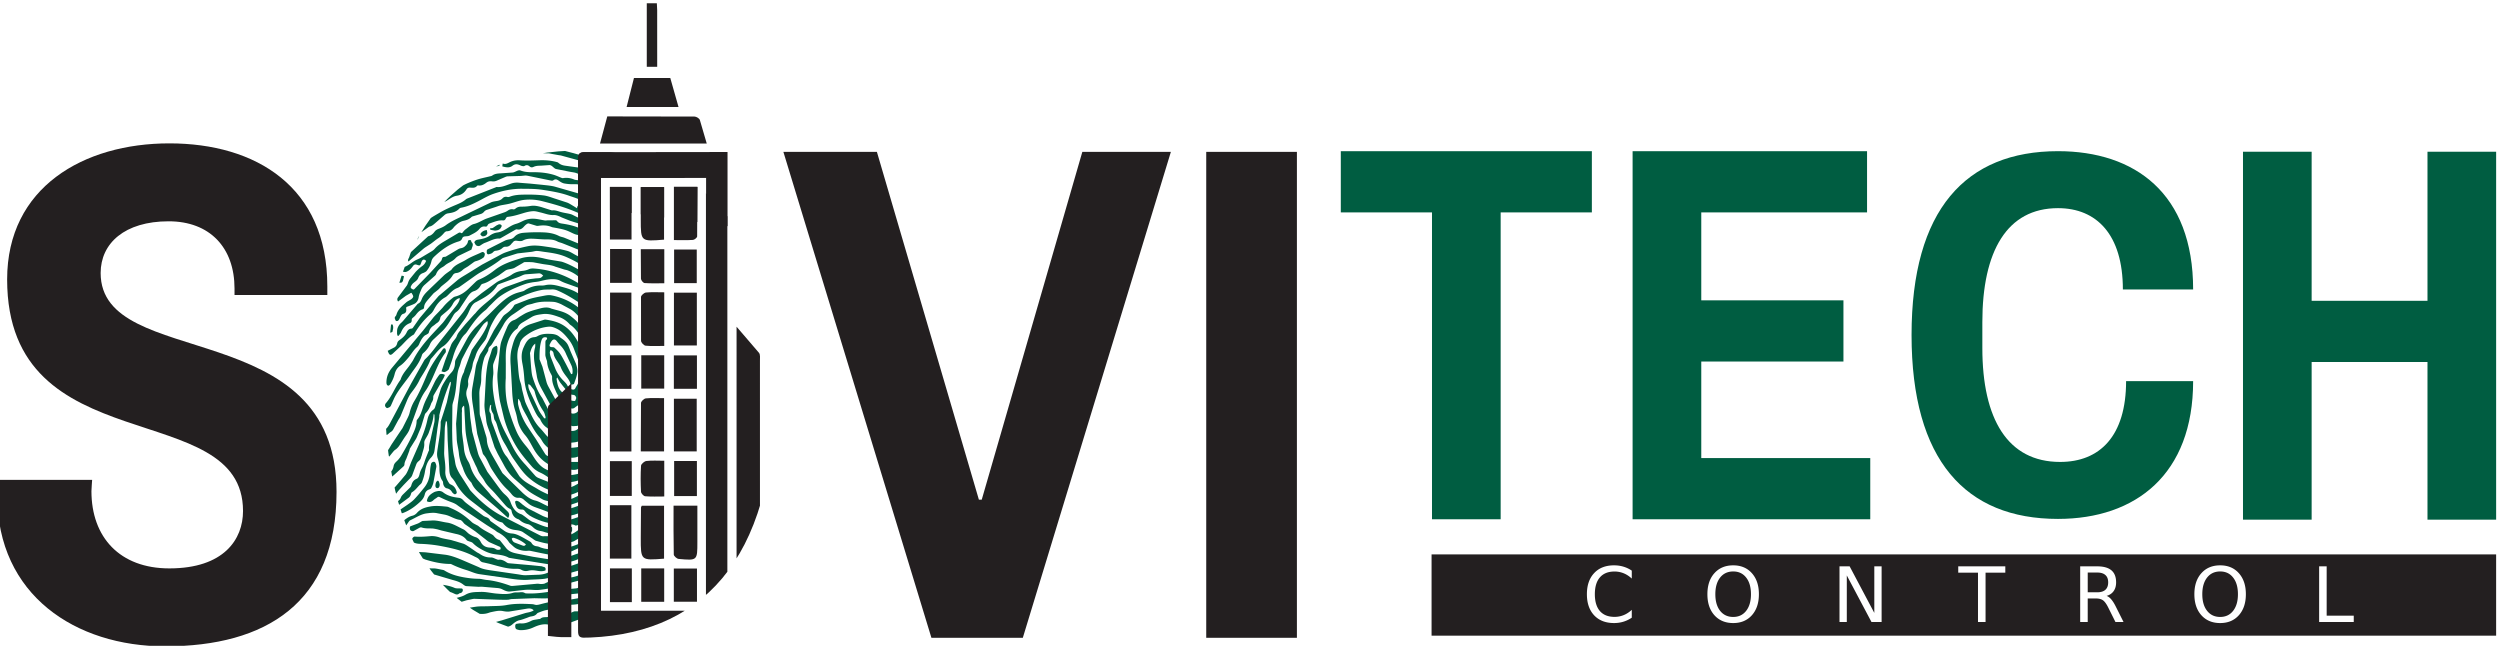
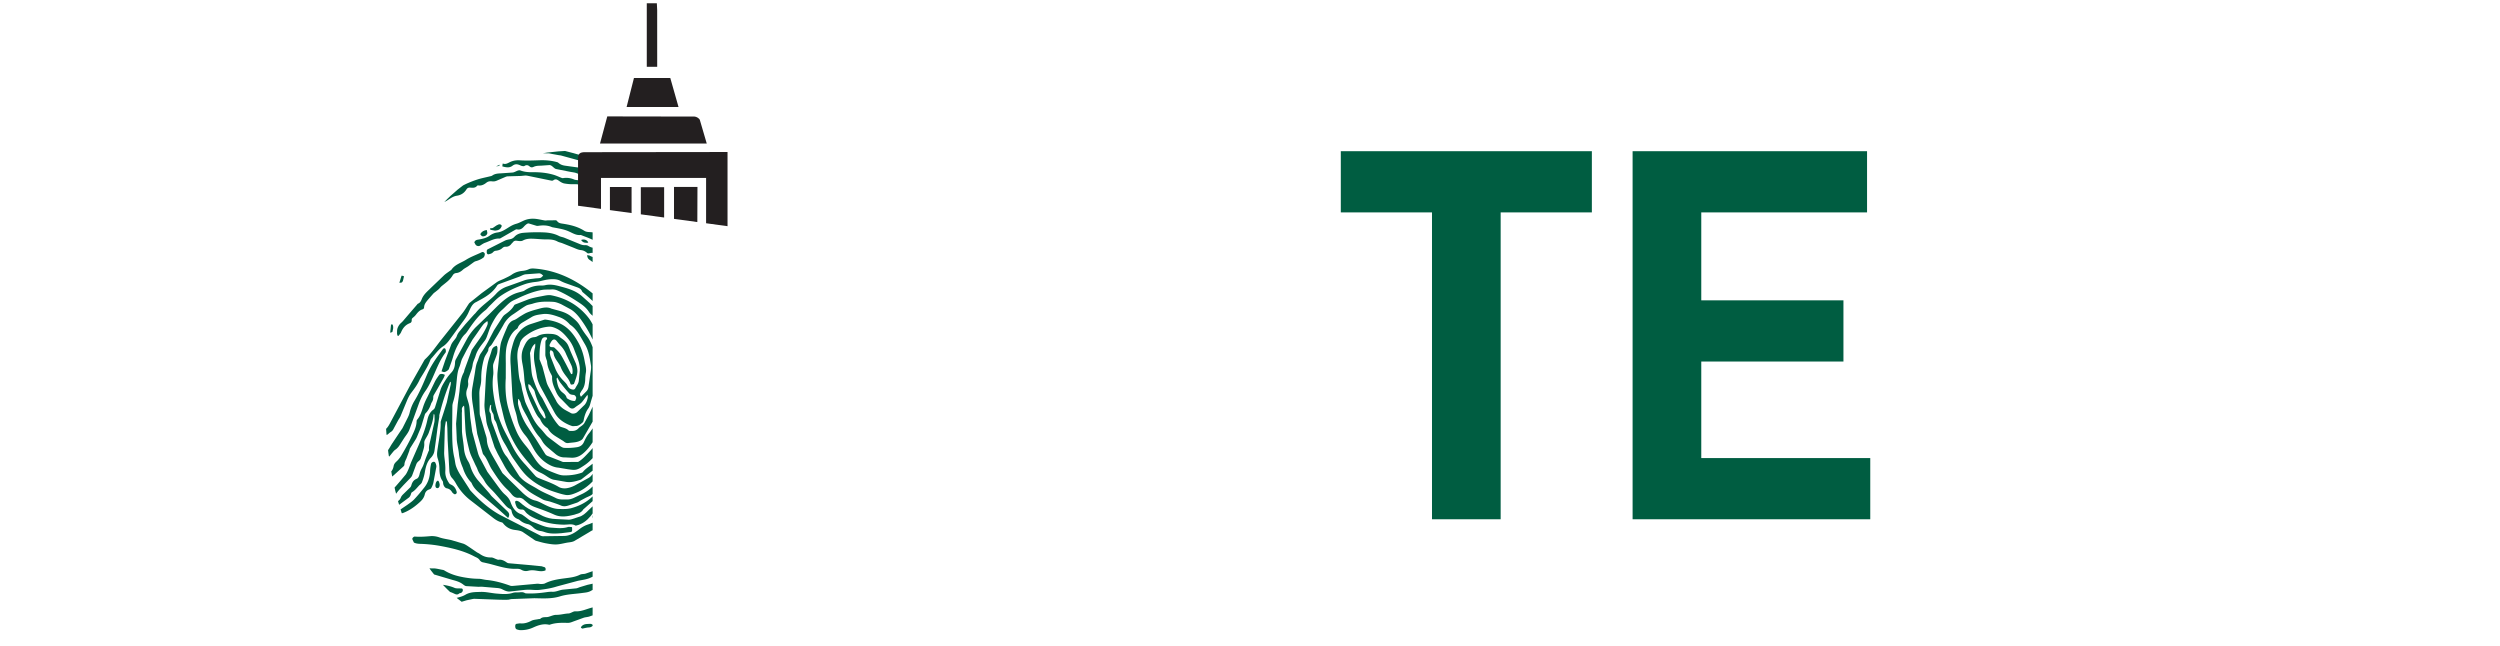
<svg xmlns="http://www.w3.org/2000/svg" width="600" height="155" viewBox="0 0 158.75 41.01">
  <defs>
    <clipPath id="A">
-       <path d="M0 595.28h841.89V0H0z" />
-     </clipPath>
+       </clipPath>
    <clipPath id="B">
-       <path d="M0 595.28h841.89V0H0z" />
-     </clipPath>
+       </clipPath>
    <clipPath id="C">
      <path d="M134.181 378.847c0-35.97 16.047-52.764 42.358-52.764h0c.897 0 1.752.068 2.625.108h0v105.312c-.873.04-1.728.108-2.625.108h0c-26.311 0-42.358-16.799-42.358-52.764" />
    </clipPath>
    <clipPath id="D">
-       <path d="M133.832 378.86c0-35.969 16.047-52.763 42.357-52.763h0c26.306 0 42.358 16.794 42.358 52.763h0c0 35.966-16.052 52.766-42.358 52.766h0c-26.31 0-42.357-16.8-42.357-52.766" />
-     </clipPath>
+       </clipPath>
    <clipPath id="E">
      <path d="M176.006 463.487v-43.845l32.369-4.424v48.269z" />
    </clipPath>
  </defs>
  <g transform="matrix(.22 0 0 .22 -903.269 498.733)">
    <path d="M4565.238-2205.669h-26.325v88.572h-19.82v-88.572h-26.321v-17.652h72.467zm11.759 88.572v-106.225h67.672v17.653h-47.851v25.395h41.035v17.655h-41.035v27.871h48.776v17.652z" fill="#005d41" />
    <g transform="matrix(1.333 0 0 -1.333 4037.996 -1648.199)">
      <g clip-path="url(#A)">
        <g fill="#005d41">
          <path d="M525.724 401.514h-15.213c0 11.888-5.69 17.608-14.052 17.608-11.035 0-16.378-9.308-16.378-24.673v-5.607c0-15.364 5.46-24.673 16.842-24.673 8.596 0 14.285 5.607 14.285 17.496h14.516c0-20.185-12.426-29.832-29.265-29.832-19.976 0-31.707 12.674-31.707 39.814s11.731 39.812 31.707 39.812c16.607 0 29.265-9.085 29.265-29.945m50.744-15.699h-25.083v-34.142h-14.866v79.668h14.866v-32.285h25.083v32.285h14.866v-79.668h-14.866z" />
        </g>
        <path d="M360.822 344.148v-17.6h230.511v17.6H360.822zm39.518-2.369c.721 0 1.398-.095 2.033-.289a6.36 6.36 0 0 0 1.8-.856v-1.719c-.549.511-1.136.894-1.76 1.147a5.17 5.17 0 0 1-1.976.379c-1.377 0-2.432-.422-3.163-1.266-.732-.839-1.097-2.056-1.097-3.648 0-1.587.366-2.801 1.097-3.646.732-.839 1.786-1.259 3.163-1.259a5.17 5.17 0 0 1 1.976.379c.624.253 1.211.636 1.76 1.147v-1.703c-.57-.387-1.176-.676-1.816-.87-.635-.194-1.307-.291-2.017-.291-1.824 0-3.261.556-4.31 1.67-1.049 1.119-1.573 2.643-1.573 4.574 0 1.937.524 3.463 1.573 4.576 1.049 1.119 2.487 1.677 4.31 1.677zm25.793 0c1.689 0 3.038-.567 4.049-1.701 1.011-1.13 1.518-2.647 1.518-4.551 0-1.899-.507-3.415-1.518-4.55-1.011-1.13-2.36-1.694-4.049-1.694-1.694 0-3.05.565-4.067 1.694-1.011 1.13-1.517 2.645-1.517 4.55s.505 3.422 1.517 4.551c1.017 1.135 2.373 1.701 4.067 1.701zm105.444 0c1.689 0 3.038-.567 4.049-1.701 1.011-1.13 1.517-2.647 1.517-4.551 0-1.899-.505-3.415-1.517-4.55-1.011-1.13-2.36-1.694-4.049-1.694-1.694 0-3.05.565-4.067 1.694-1.011 1.13-1.517 2.645-1.517 4.55s.505 3.422 1.517 4.551c1.017 1.135 2.373 1.701 4.067 1.701zm-82.425-.217h2.195l5.342-10.079v10.079h1.582v-12.048h-2.195l-5.342 10.079v-10.079h-1.582v12.048zm25.712 0h10.191v-1.372h-4.277v-10.676h-1.638v10.676h-4.277v1.372zm26.406 0h3.679c1.377 0 2.405-.287 3.082-.863s1.016-1.445 1.016-2.607c0-.758-.177-1.388-.532-1.888-.35-.5-.86-.847-1.532-1.041.35-.118.688-.372 1.016-.759.334-.387.667-.92 1-1.598l1.654-3.292h-1.751l-1.541 3.091c-.398.807-.786 1.343-1.162 1.606-.371.264-.878.395-1.524.395h-1.775v-5.092h-1.631v12.048zm51.74 0h1.629v-10.676h5.865v-1.372h-7.495v12.048zm-126.878-1.106c-1.183 0-2.126-.441-2.825-1.323-.694-.882-1.039-2.085-1.039-3.607 0-1.517.345-2.716 1.039-3.598.699-.882 1.642-1.323 2.825-1.323s2.119.441 2.808 1.323c.694.882 1.041 2.082 1.041 3.598 0 1.522-.347 2.725-1.041 3.607-.688.882-1.624 1.323-2.808 1.323zm105.444 0c-1.183 0-2.126-.441-2.825-1.323-.694-.882-1.041-2.085-1.041-3.607 0-1.517.347-2.716 1.041-3.598.699-.882 1.642-1.323 2.825-1.323s2.119.441 2.808 1.323c.694.882 1.041 2.082 1.041 3.598 0 1.522-.347 2.725-1.041 3.607-.689.882-1.624 1.323-2.808 1.323zm-28.675-.234v-4.277h2.048c.785 0 1.377.18 1.775.541.403.366.606.902.606 1.606s-.202 1.234-.606 1.589c-.398.36-.99.541-1.775.541h-2.048z" fill="#231f20" />
      </g>
      <g clip-path="url(#B)" fill="#231f20">
-         <path d="M272.311 326.083h-19.786L220.469 431.31h20.247l22.088-75.315h.613l21.784 75.315h19.172zm59.352 0h-19.634V431.31h19.634zm-209.944 76.08v-1.841h-20.095v1.38c0 8.899-5.37 14.573-14.264 14.573-9.513 0-14.725-4.757-14.725-11.196 0-21.323 51.077-8.742 51.077-47.396 0-24.086-15.339-33.441-37.117-33.441-19.33 0-36.352 11.044-36.352 32.67 0 1.227.152 2.612.152 3.377h20.399c0-.309-.152-1.688-.152-2.454 0-9.969 6.136-16.718 16.87-16.718 11.815 0 15.953 6.288 15.953 12.423 0 25.004-51.077 10.121-51.077 50.159 0 19.938 16.566 29.451 35.124 29.451 18.716 0 34.207-9.361 34.207-30.987" />
-       </g>
+         </g>
      <g clip-path="url(#C)" fill="#005d41">
        <path d="M171.497 382.462c-.063-.145-.148-.247-.137-.329.158-1.097.362-2.175 1.209-2.866.388-.318.805-.593.963-1.173.017-.06.059-.126.104-.157.507-.345 1.042-.581 1.637-.567.049.001.125.036.14.079.078.219.237.485.186.662-.078.268-.242.53-.57.568-.31.035-.692.074-.901.297-.69.738-1.329 1.546-1.961 2.356-.247.316-.424.708-.67 1.13m-6.249-1.445c-.069-.706.15-1.183.378-1.658l.894-1.878.995-2.142c.315-.579.717-1.095 1.093-1.627.061-.086.19-.106.287-.157.03.117.11.256.081.348-.134.425-.23.902-.463 1.242-.868 1.268-1.494 2.67-1.888 4.227a1.48 1.48 0 0 1-.232.481l-.721.933c-.097.111-.257.144-.424.231m9.529 2.24c.114.658.035 1.274-.218 1.839l-1.108 2.346c-.315.821-.779 1.461-1.339 2.041-.259.268-.494.569-.73.866-.336.422-.722.457-1.055.046-.156-.194-.276-.433-.393-.665-.206-.405-.086-.649.321-.696.215-.025.482.013.632-.121.445-.401.899-.82 1.247-1.33.46-.673.83-1.432 1.224-2.166l1.16-2.243.259.083m15.781-15.714l-.173-.654c-.241-1.159-.37-2.353-.81-3.449-.067-.165-.067-.369-.09-.557-.06-.504-.083-.996-.358-1.454-.503-.837-1.111-1.61-1.334-2.649-.022-.103-.122-.203-.206-.262-.916-.648-1.168-1.812-1.653-2.904.268.088.519.088.671.233.91.869 1.756 1.813 2.216 3.125.325.925.705 1.797 1.352 2.482.125.132.203.397.207.603.011.483.035.949.254 1.373.353.687.462 1.45.428 2.232-.028.643.092 1.357-.504 1.881m-12.505 11.179l-.4-.534c-.322-.42-.608-.891-.976-1.242-.401-.379-.896-.617-1.319-.968-.493-.41-.937-.285-1.348.113l-1.533 1.579a4.64 4.64 0 0 0-1.191 1.613c-.446 1.023-.953 2.027-.895 3.252.008.17-.075.367-.159.519-.479.862-.852 1.766-.93 2.815-.018.234-.141.454-.202.685-.07.268-.172.54-.177.813l.017 2.531c-.001.308-.016.59.269.766.067.042.106.239.089.349-.011.066-.153.134-.241.146-.521.067-.807-.148-.978-.693-.405-1.291-.419-2.638-.412-3.987 0-.113.057-.23.1-.339l.535-1.364.888-3.341c.115-.403.305-.787.505-1.145l1.534-2.803c.28-.64.812-1.186 1.328-1.609.58-.476 1.269-.766 1.911-1.136.38-.219 1.058-.086 1.371.237l1.353 1.326c.556.458.782 1.113.928 1.835.028.138-.031.301-.067.582m-20.881-2.145c-.112-.116-.235-.18-.243-.262-.056-.53-.301-1.073.091-1.584.091-.119.08-.352.105-.534.054-.396.067-.805.16-1.187s.265-.749.401-1.122l1.167-3.18c.482-1.151.836-2.396 1.649-3.329.253-.291.442-.661.658-.997l2.1-3.245c.118-.18.275-.327.423-.476 1.05-1.057 2.352-1.603 3.549-2.347 1.258-.781 2.64-1.28 3.949-1.955.845-.435 1.722-.298 2.587-.312.403-.006.822.127 1.208.287l2.117 1.003c.904.49 1.76 1.083 2.43 1.982l2.032 2.732 1.065 1.589c.241.45.426.928.831 1.22.08.058.145.178.18.285l.714 2.244c.514 1.403.875 2.897 1.7 4.125.061.091.055.253.065.383l.151 2.024c.03.364.127.73.108 1.088l-.307 4.717c-.015.214-.067.43-.131.632-.024.075-.133.157-.201.156a.26.26 0 0 1-.177-.177c-.043-.307-.087-.621-.08-.93l.123-4.159a10.56 10.56 0 0 0-.703-4.036l-.922-2.587-.424-1.329-.869-2.483c-.118-.314-.277-.621-.469-.878l-1.463-1.855-1.267-1.778c-1.328-1.509-2.907-2.539-4.679-3.121-.479-.157-1.017-.236-1.503-.152-.839.146-1.663.426-2.484.69-2.03.655-3.927 1.644-5.617 3.151-1.228 1.096-2.147 2.544-3.126 3.909-.732 1.022-1.254 2.248-1.931 3.329-.724 1.155-1.204 2.439-1.595 3.777-.14.48-.275.941-.57 1.326-.084.11-.118.284-.152.436-.077.339-.062.753-.226 1.01-.331.522-.499 1.048-.397 1.689.005.038-.009.08-.027.231m12.876 11.807c-.054-.18-.17-.374-.154-.553a3.85 3.85 0 0 1 .213-.981l.962-2.439c.411-.989.984-1.83 1.691-2.554.346-.354.733-.705.957-1.158.255-.515.566-.743 1.04-.84.327-.067.526-.017.699.338.26.533.677.955.724 1.632l.213 2.106a4.74 4.74 0 0 1-.047.995c-.181 1.279-.741 2.387-1.162 3.56a8 8 0 0 1-1.302 2.33c-.711.888-1.479 1.706-2.437 2.176-.552.271-1.187.514-1.765.463-1.755-.153-3.41-.797-4.914-1.891-.606-.44-1.184-.954-1.38-1.846-.043-.196-.118-.384-.189-.57-.312-.815-.362-1.684-.326-2.554l.216-2.681c.1-.884.165-1.773.486-2.615.19-.497.224-1.075.348-1.61l.598-2.364c.29-.812.707-1.558 1.062-2.338.587-1.289 1.238-2.514 2.193-3.487.479-.489.902-1.054 1.362-1.57.173-.194.372-.36.573-.515l2.121-1.606c.371-.259.786-.575 1.191-.595.928-.046 1.87.004 2.791.152.576.092 1.13.376 1.456 1.086.304.661.637 1.338 1.079 1.866.982 1.174 1.651 2.568 2.217 4.039.44 1.146.681 2.365.679 3.634 0 .163-.07.326-.118.536-.392-.478-.844-1.921-.939-2.6-.099-.702-.157-1.48-.459-2.061l-2.67-4.615c-.109-.183-.295-.326-.47-.426-.844-.48-1.772-.425-2.671-.563-.353-.054-.644.058-.932.299-.252.211-.545.352-.817.528-.964.626-2.016 1.107-2.661 2.258-.043.077-.111.144-.18.189-.669.428-1.166 1.05-1.509 1.849-.025.059-.062.117-.105.16-.682.675-1.05 1.607-1.48 2.49-.955 1.961-1.716 3.993-1.87 6.293-.07 1.039-.191 2.085-.393 3.099-.24 1.21-.272 2.362.228 3.485.496 1.116 1.039 2.161 2.268 2.265.238.021.493.068.703.192.79.465 1.626.56 2.489.541.81-.019 1.611-.043 2.311-.636.355-.301.757-.527 1.102-.842.274-.25.542-.547.724-.889.253-.478.413-1.023.632-1.528l1.109-2.533c.208-.601.389-1.31.316-1.927-.098-.843-.427-1.654-.712-2.452-.05-.138-.367-.163-.567-.196-.064-.011-.191.103-.212.187-.185.738-.637 1.257-1.051 1.799-.405.529-.763 1.083-1.019 1.734-.125.317-.308.605-.489.885-.432.667-.95 1.27-1.093 2.142-.061.37-.253.598-.66.727m10.896 6.214l-.193-.135c.041-.195.035-.435.132-.578.862-1.264 1.483-2.689 2.018-4.171l.79-2.384c.18-.766.246-1.577.305-2.374.056-.753.1-1.521.042-2.27-.134-1.707-.351-3.402-.185-5.127.056-.584.08-1.213-.042-1.773l-1.287-5.33c-.292-1.187-.722-2.268-1.467-3.181-1.145-1.402-2.221-2.891-3.694-3.843-.554-.358-1.12-.771-1.723-.918-.58-.141-1.217-.002-1.824.073l-2.016.341c-.961.071-1.846.477-2.639 1.008-1.081.725-1.999 1.73-2.717 2.977-.593 1.031-1.098 2.133-1.868 3.028-.872 1.015-1.499 2.224-1.751 3.676a12.23 12.23 0 0 1-.433 1.676c-.504 1.563-.618 3.195-.689 4.843l-.277 4.887c-.106 1.275-.098 2.536.226 3.753.24.903.485 1.856.932 2.619.746 1.271 1.804 2.165 3.092 2.601l2.966.955c.109.034.229.055.34.039 1.611-.23 3.164-.618 4.546-1.744 1.093-.891 1.901-2.053 2.603-3.334.663-1.208 1.074-2.552 1.316-3.962.138-.804.403-1.588.255-2.442-.079-.451-.125-.916-.137-1.376-.023-.952-.212-1.82-.781-2.534-.093-.118-.147-.279-.237-.401-.246-.335-.108-.603.095-.915l1.12 1.129c.331.306.472.684.525 1.172l.363 2.491c.084.671.253 1.381.149 2.021-.254 1.577-.486 3.187-1.3 4.555-.93 1.563-1.726 3.265-3.212 4.241-.04.026-.073.067-.106.105-.637.712-1.36 1.22-2.212 1.529-1.208.438-2.403.831-3.69.649-.836-.118-1.669-.197-2.428-.697l-1.39-.825c-.573-.36-1.206-.62-1.499-1.422-.075-.206-.331-.322-.51-.472-.925-.774-1.441-1.891-1.789-3.112-.386-1.351-.314-2.766-.3-4.169l-.009-3.18c-.15-2.268-.015-4.505.598-6.652.474-1.656 1.041-3.292 1.716-4.846.523-1.201 1.279-2.255 2.103-3.225.48-.565.906-1.201 1.313-1.843.766-1.206 1.548-2.399 2.743-3.037.794-.424 1.63-.745 2.462-1.06.479-.182.984-.353 1.481-.371 1.34-.048 2.671.113 3.968.547.116.039.248.096.327.195.47.599 1.069.98 1.637 1.422 1.095.852 2.214 1.684 2.859 3.12.124.275.296.519.439.783.402.745.864 1.456 1.185 2.247.682 1.677 1 3.496 1.31 5.309.127.742.288 1.49.141 2.256-.155.81-.003 1.593.116 2.383.062.414.165.84.133 1.248-.063.821-.079 1.623.146 2.415a2.34 2.34 0 0 1 .102.556c.008.204-.009.418-.057.613l-.41 1.54c-.077.394-.067.812-.091 1.219-.058.952-.252 1.838-.764 2.615-.222.338-.394.741-.522 1.143-.291.915-.667 1.771-1.218 2.495-.34.447-.749.822-1.127 1.229m-14.198-4.811c-.705-.507-.906-1.27-1.138-2.008-.025-.079.004-.183.011-.275l.236-3.002c.073-.697.128-1.424.34-2.069.501-1.521 1.066-3.016 1.967-4.291.175-.249.305-.544.449-.822.954-1.831 1.851-3.71 3.178-5.222a1.25 1.25 0 0 1 .494-.332c.58-.211 1.195-.305 1.686-.787.063-.062.17-.078.258-.085.687-.055 1.349-.037 1.902.581.231.257.545.408.807.629.157.132.318.283.426.467l.992 1.817c.534 1.124 1.098 2.225 1.392 3.498.185.801.402 1.629.908 2.267.376.474.397 1.044.362 1.636l-.113 1.751c-.097 1.563-.232 3.125-.731 4.593-.763 2.246-1.781 4.314-3.078 6.205-.787 1.147-1.592 2.23-2.726 2.895l-2.013 1.084c-.556.247-1.149.487-1.733.518-1.473.079-2.953.099-4.398-.384-.506-.169-1.064-.203-1.524-.473-.948-.557-1.837-1.251-2.766-1.853a6.02 6.02 0 0 1-2.117-2.343l-1.132-1.955-1.214-1.977c-.122-.194-.247-.405-.411-.538-.28-.228-.477-.477-.485-.906-.002-.132-.086-.27-.151-.392-.25-.468-.593-.895-.745-1.403-.425-1.413-.644-2.886-.635-4.392.004-.592-.061-1.153-.208-1.721a6.05 6.05 0 0 1-.203-1.475l.072-4.036c.007-.271.016-.555.087-.807l1.055-3.576c.156-.539.385-1.082.412-1.634.061-1.295.608-2.327 1.163-3.354l2.151-3.747a.99.99 0 0 1 .162-.209l4.316-4.221c.794-.718 1.648-1.392 2.683-1.628.457-.104.904-.31 1.334-.53 1.207-.619 2.416-1.26 3.753-1.297.929-.026 1.893-.056 2.785.193 1.456.408 2.871 1.047 4.094 2.11a12.69 12.69 0 0 1 1.724 1.814c.331.43.652.815 1.091 1.083.874.532 1.727 1.108 2.313 2.088l1.149 1.938c.177.324.283.703.408 1.064.091.262.133.553.245.801.612 1.355.828 2.82.874 4.327.011.332-.098.669-.152 1.003l-.169.021-.296-.907c-.253-1.028-.39-2.116-.757-3.082-.575-1.511-1.3-2.943-1.968-4.405-.075-.166-.188-.308-.285-.46-.365-.574-.967-.786-1.395-1.226-.809-.834-1.658-1.657-2.159-2.839-.094-.222-.292-.424-.483-.538-.377-.224-.787-.372-1.178-.567l-1-.538c-.29-.164-.561-.388-.864-.505l-1.827-.61c-.548-.177-1.08-.275-1.652-.025-.743.324-1.513.571-2.278.824-.575.189-1.208.222-1.734.522-1.293.734-2.645 1.352-3.782 2.437l-2.111 1.853c-1.022.875-1.852 1.952-2.509 3.226l-1.295 2.365-.683 1.406-.828 2.552c-.299 1.124-.874 2.129-.978 3.34-.102 1.187-.439 2.339-.374 3.553l.296 5.504c.081 1.094.206 2.194.428 3.258.194.931.58 1.803.825 2.722.176.663.587.879 1.11 1.043.056-.158.154-.305.152-.449-.008-.434.014-.895-.101-1.295-.201-.703-.503-1.365-.746-2.052a1.88 1.88 0 0 1-.108-.619c.005-.639.123-1.294.038-1.912-.166-1.212-.166-2.412-.017-3.612.314-2.516.892-4.954 1.86-7.224.636-1.49 1.452-2.873 2.163-4.321.8-1.63 1.802-3.052 2.999-4.299l1.998-2.26a1.94 1.94 0 0 1 .767-.578c1.472-.625 2.988-1.104 4.398-1.942.46-.273 1.061-.359 1.581-.306.632.065 1.272.292 1.861.581l2.945 1.618c.749.364 1.078 1.131 1.509 1.845-.159-.007-.307-.04-.425-.129l-2.516-1.947c-.057-.044-.12-.084-.185-.105-1.068-.35-2.14-.664-3.264-.454l-2.288.404c-.677.057-1.223.409-1.787.783-.44.292-.893.572-1.364.781-.704.312-1.345.739-1.878 1.35-1.325 1.518-2.645 3.065-3.67 4.875-1.03 1.817-1.891 3.769-2.425 5.888l-.813 3.408c-.222 1.276-.347 2.578-.466 3.874-.07.766-.113 1.551-.053 2.315l.51 4.898c.072.614.131 1.254.326 1.819.365 1.055.815 2.07 1.251 3.089.313.733.742 1.286 1.469 1.527.499.165.941.564 1.415.844s.936.591 1.431.796a15.6 15.6 0 0 0 1.996.661c1.081.284 2.164.698 3.28.184.085-.039.179-.051.269-.077 1.348-.392 2.742-.619 3.931-1.577.733-.59 1.466-1.148 1.973-2.065.451-.817.984-1.579 1.539-2.304.649-.849 1.059-1.856 1.39-2.888.448-1.398.7-2.861.775-4.372.07-1.425-.085-2.781-.518-4.108l-.795-2.649c-.157-.553-.265-1.123-.601-1.585-.539-.741-.819-1.625-.996-2.567-.028-.15-.087-.331-.183-.417-.467-.421-.946-.828-1.579-.812-.249.006-.512-.071-.744.003-.443.14-.88.331-1.299.554-.981.521-1.857 1.224-2.459 2.301l-2.772 5.079c-.512.93-.96 1.883-1.115 2.997l-.283 1.637c-.303 1.466-.497 2.929-.089 4.417.067.244.035.525.053.855m-5.88-37.759l-2.239 2.022-3.703 3.157c-.772.653-1.523 1.325-1.953 2.369-.025.059-.064.115-.106.16-.811.863-1.407 1.898-1.784 3.108-.004.013-.009.025-.015.037-.432.982-.754 1.987-.859 3.115-.107 1.151-.477 2.254-.475 3.443l-.135 3.016.364 4.181.374 2.851c.121 1.399.235 2.786.908 4.011.115.209.128.492.214.728l1.538 4.186c.027.071.09.123.133.187 1.104 1.652 2.379 3.152 3.184 5.07.132.313.219.584.047 1.004-.302-.256-.636-.456-.876-.759-.471-.596-.889-1.251-1.333-1.879l-1.022-1.434-1.187-2.099-1.042-2.013c-.241-.551-.342-1.186-.577-1.741-.343-.811-.464-1.675-.55-2.552-.156-1.607-.271-3.221-.728-4.765-.109-.37-.237-.756-.246-1.138l-.054-5.184c.041-2.009.007-4.032.472-6 .148-.627.178-1.303.384-1.898.225-.647.556-1.254.902-1.826l1.864-2.881c.126-.193.231-.414.381-.577 1.91-2.078 3.984-3.913 6.334-5.215l8.311-4.251c.326-.165.673-.38 1.012-.384l4.669.064c1.152.046 2.165.633 3.1 1.37.622.491 1.272.884 1.987 1.111 1.319.418 2.511 1.144 3.622 2.059.717.591 1.457 1.171 2.083 1.882 1.233 1.402 2.227 3.051 3.21 4.7.289.484.551 1.005.749 1.547.355.971.557 2.023 1.157 2.856.05.068.08.169.093.26l.416 2.934.206 2.883c.03.72.059 1.453-.024 2.163-.09.776-.297 1.535-.482 2.293-.044.18-.2.322-.305.481l-.101-.069c-.059-.758-.277-1.499-.066-2.283.089-.329.103-.697.104-1.048l-.008-4.987a1.15 1.15 0 0 0-.028-.282l-.706-2.603c-.071-.255-.692-.456-.758-.247-.119.376-.373.722-.208 1.193.158.449.306.919.37 1.396l.308 2.995c.212 1.742.359 3.481.202 5.245-.036.406.049.831.099 1.244.062.506.193 1.007.205 1.514.012.525-.073 1.054-.132 1.579-.082.727-.076 1.5-.3 2.164l-.677 2.334c-.297 1.254-.721 2.467-1.11 3.689-.047.146-.209.241-.317.36l-.159-.096c.099-.98.107-1.989.319-2.934.3-1.336.783-2.614 1.125-3.94a9.58 9.58 0 0 0 .285-2.072c.029-1.006-.025-2.017-.073-3.023-.024-.498-.105-.993-.176-1.486-.063-.439-.217-.876-.208-1.31l.169-4.073c.014-1.219-.203-2.399-.679-3.503l-.725-1.852c-.368-.951-.845-1.795-1.539-2.473-.449-.439-.832-.97-1.257-1.444-.109-.121-.263-.249-.402-.259-.476-.032-.821-.295-1.098-.729-.061-.096-.139-.183-.222-.257l-3.726-3.312c-.092-.081-.202-.148-.27-.252-.357-.551-.851-.803-1.405-.942-.157-.039-.308-.116-.465-.155-1.481-.368-2.947-.669-4.443.015-1.219.557-2.472 1.021-3.727 1.461-.681.238-1.338.495-1.914.995l-.761.637c-.379.38-.795.581-1.298.541-.617-.049-1.094.276-1.507.793-.277.346-.567.684-.885.974-1.333 1.214-2.34 2.774-3.35 4.331-.652 1.004-.993 2.25-1.77 3.157-.089.104-.185.223-.225.357l-1.192 4.207-1.032 6.738c-.168 1.185-.22 2.376.016 3.569l.452 2.637c.163.928.22 1.886.603 2.751.256.577.382 1.267.725 1.748.77 1.08 1.451 2.216 2.036 3.442l.817 1.561 1.807 2.792c.153.23.341.449.551.599.742.532 1.473 1.071 1.976 1.941.057.097.139.204.229.24l2.949 1.15c.909.289 1.844.48 2.776.648.715.13 1.469.339 2.159.199 3.054-.622 5.777-2.049 7.954-4.772.602-.753 1.033-1.583 1.39-2.502l.897-2.203c.238-.572.551-1.111.723-1.708l.82-3.4c.124-.656.105-1.354.122-2.035.054-2.296.182-4.595-.153-6.879-.265-1.806-.391-3.646-.949-5.378-.071-.22-.188-.428-.315-.611l-1.19-1.686c-.738-1.247-1.55-2.376-2.651-3.225-.768-.592-1.561-.816-2.447-.755l-1.245.059c-.83-.028-1.562.252-2.219.852l-1.24 1.041c-.544.441-1.062.91-1.451 1.555-.2.332-.4.675-.647.957-.921 1.05-1.608 2.299-2.25 3.589l-.357.698c-.528.987-1.141 1.914-1.445 3.055-.084.319-.278.598-.421.895l-.146-.043c0-.384-.067-.789.012-1.149.353-1.626.987-3.11 1.817-4.463l2.012-3.011 2.014-3.221a1.18 1.18 0 0 1 .513-.433l2.789-1.084c.219-.084.438-.224.659-.228l3.081.008c.076.001.158.034.226.077.962.599 1.718 1.512 2.52 2.347.498.518.887 1.182 1.366 1.73.39.446.666.943.87 1.538.237.69.627 1.312.828 2.012.301 1.051.53 2.135.725 3.222.289 1.605.618 3.215.447 4.879-.057.557-.014 1.069.177 1.586.072.195.03.454.022.682l-.058.771c-.087 1.052-.041 2.112-.33 3.148-.276.993-.451 2.019-1.065 2.832-.095.126-.138.312-.19.477l-1.656 5.237c-.143.46-.335.848-.677 1.144-.278.241-.566.499-.77.82-.665 1.047-1.587 1.645-2.533 2.263-1.376.899-2.774 1.718-4.253 2.353a2.75 2.75 0 0 1-1.316.234c-.679-.049-1.369.014-2.038-.103-1.878-.329-3.666-1.055-5.42-1.895-.508-.243-1.044-.451-1.495-.803-.632-.494-1.18-1.134-1.794-1.665-.953-.824-1.62-1.941-2.215-3.097-.452-.876-.728-1.877-1.095-2.816-.09-.23-.207-.456-.347-.647-.756-1.031-1.61-1.947-2.021-3.31-.205-.68-.565-1.272-.661-2.045-.094-.762-.409-1.492-.66-2.22-.178-.519-.388-1.019-.303-1.603.071-.492-.058-.931-.228-1.373-.201-.52-.226-1.081-.089-1.626.175-.703.448-1.378.565-2.091.139-.846.138-1.722.232-2.579l.402-2.934 1.213-4.503c.14-.543.356-1.013.627-1.477l1.287-2.412c.067-.126.13-.257.211-.369l2.264-3.09c.459-.605.911-1.244 1.457-1.724.563-.495 1.045-1.008 1.281-1.8.015-.05.041-.097.061-.146.457-1.142 1.129-1.995 2.2-2.342.205-.066.389-.227.577-.355.679-.461 1.312-1.102 2.041-1.353 1.264-.434 2.474-1.118 3.83-1.197 1.221-.071 2.434-.255 3.643.121.171.053.363.043.542.022.16-.019.422.077.399-.277-.021-.316.132-.762-.338-.824l-1.957-.243c-1.22-.1-2.441-.187-3.64.231-.296.104-.601.195-.908.235-.599.079-1.111.335-1.589.784-.333.314-.739.624-1.145.705-.61.121-1.145.361-1.643.77-.141.116-.288.249-.449.302-.81.263-1.282.867-1.451 1.839a.64.64 0 0 1-.331.404c-.545.227-.93.691-1.325 1.147l-1.952 2.246c-.754.856-1.645 1.548-2.23 2.608-.478.863-1.175 1.536-1.52 2.519-.158.449-.41.851-.599 1.287-.415.956-.945 1.875-1.193 2.89-.378 1.541-.754 3.088-.848 4.73l-.228 4.396c.002.165-.036.33-.059.532-.351-.266-.531-.546-.451-1.01.035-.205-.026-.432-.026-.649l.03-3.916c.072-1.203.327-2.39.421-3.593.087-1.11.412-2.072.959-2.963a4.55 4.55 0 0 0 .447-1.047c.339-1.11.894-2.067 1.563-2.91l2.433-2.778c.24-.274.444-.596.701-.845l3.307-3.166c.456-.435.523-.85.163-1.464m34.481 9.505c-.602.163-.99-.156-1.305-.686-.472-.794-1.226-1.181-1.857-1.745l-1.523-1.345c-.154-.13-.338-.247-.522-.287-.938-.201-1.691-.73-2.259-1.643-.509-.818-1.309-1.186-2.007-1.701-.212-.156-.543-.075-.811-.146-.157-.042-.339-.129-.438-.267-.817-1.139-1.801-2.02-2.918-2.708-.142-.088-.278-.195-.404-.313-.62-.579-1.284-1.045-2.059-1.29-.295-.093-.567-.291-.843-.456l-3.212-1.905c-.502-.258-1.1-.266-1.656-.37-.752-.14-1.503-.349-2.258-.37s-1.512.116-2.26.252c-.702.129-1.394.343-2.088.531-.13.036-.256.114-.372.195l-2.541 1.732c-.493.278-1.085.354-1.64.422-1.03.127-1.913.557-2.614 1.473-.065.084-.169.153-.263.174-.74.168-1.374.581-1.995 1.07l-5.006 3.879c-1.16.947-2.166 2.109-2.952 3.517-.225.405-.495.791-.798 1.117-.419.45-.567 1.024-.606 1.635l-.369 6.636-.067 2.571-.078 1.22c-.01.103-.097.195-.149.292l-.091-.028c-.08-.529-.209-1.055-.231-1.588l-.142-5.226c-.002-.824.158-1.647.221-2.473.037-.501.064-1.01.033-1.511-.063-1.04.325-1.872.836-2.642.116-.175.342-.261.529-.355.568-.289.906-.791 1.092-1.481.074-.278-.053-.395-.191-.491-.089-.063-.255-.073-.345-.015-.177.115-.365.26-.478.451-.285.481-.669.707-1.145.802-.388.076-.724.594-.768 1.071-.016.171-.027.383-.114.5-.586.783-.679 1.741-.691 2.712a6.98 6.98 0 0 1-.361 2.147c-.284.842-.095 1.658.024 2.487.256 1.781.637 3.542.602 5.37-.003.129.042.263.081.388l.568 1.748.68 2.17.845 3.858c.038.183.02.383.028.575l-.094.03c-.047-.061-.111-.113-.14-.185-.921-2.245-1.66-4.571-2.244-6.967-.037-.153-.003-.328-.026-.488l-.216-1.354-.193-1.227-.282-2.207-.343-2.452c-.087-.641-.4-1.166-.776-1.558-.816-.851-1.113-1.936-1.312-3.136-.125-.752-.366-1.489-.635-2.189-.118-.306-.443-.498-.668-.749-.466-.521-.904-1.071-1.504-1.41-.162-.091-.199-.467-.317-.694-.086-.164-.19-.339-.323-.44l-2.308-1.712c-.243-.192-.411-.068-.599.029-.063.032-.119.186-.114.279.014.249.085.441.343.515.429.122.751.413.943.922.098.257.294.479.481.668l1.522 1.481c.123.124.22.318.27.502.184.682.529 1.13 1.123 1.367.411.163.569.677.669 1.12.119.527.349.947.587 1.398.299.566.464 1.229.696 1.845l.607 1.542c.047.121.147.25.135.362-.097.93.246 1.764.408 2.632l.741 3.343c.092.492.034 1.024.032 1.538 0 .08-.063.16-.125.306-.043-.134-.078-.199-.083-.267-.1-1.338-.591-2.537-1.001-3.755-.207-.615-.609-1.136-.894-1.719-.09-.183-.13-.435-.114-.648.07-.911-.318-1.685-.507-2.517-.048-.209-.151-.399-.202-.607-.086-.349-.277-.564-.529-.764a1.62 1.62 0 0 1-.48-.645l-.902-2.43c-.073-.188-.201-.359-.333-.5l-1.583-1.64-1.012-1.115c-.242-.284-.46-.597-.714-.93l-.618 1.047.781.876 1.053 1.22 1.041 1.247c.248.358.435.784.614 1.201l.53 1.401 1.713 3.911c.725 1.713 1.428 3.432 1.828 5.313.192.903.59 1.742 1.336 2.251.145.099.263.312.326.503l1.119 3.551c.259.914.746 1.654 1.212 2.406.345.558.758 1.069 1.193 1.533.567.605.782 1.342.802 2.21a1.51 1.51 0 0 0 .167.638l2.548 4.665c.486.819 1.076 1.577 1.707 2.245l3.022 2.912 1.607 1.603c1.17 1.138 2.39 2.194 3.839 2.788.584.239 1.201.365 1.803.545.099.03.203.058.29.118 1.153.802 2.396 1.167 3.733 1.121a3.21 3.21 0 0 1 .827.082c1.009.233 2.021.053 2.981-.201 1.79-.475 3.611-.931 5.115-2.321l1.46-1.304.97-.975 1.478-1.471c.521-.428.962-.916 1.328-1.523l1.023-1.544 1.059-1.95.831-1.597 1.367-2.299c.312-.478.618-.93.655-1.565.03-.5.29-.848.633-1.106.187-.14.313-.29.315-.576.002-.256.072-.512.073-.769.004-.934.36-1.729.68-2.542.07-.177.096-.386.111-.583l.244-3.206c.012-.162.042-.326.033-.486-.051-.966.173-1.86.666-2.601s.537-1.566.582-2.417.166-1.666.533-2.422c.979-2.018.813-4.089.186-6.183a7.47 7.47 0 0 1-.281-1.338c-.045-.411-.158-.747-.388-1.059-.249-.337-.45-.725-.697-1.065a1.01 1.01 0 0 1-.056-1.217c.216.247.476.464.643.756.23.399.52.677.871.9l1.999 1.299c.579.346.692.981.667 1.599-.063 1.568-.664 2.948-1.192 4.355l-1.079 3.355c-.132.457-.181.96-.202 1.445-.041.985-.41 1.831-.74 2.698-.062.161-.124.327-.214.467-.462.722-.489 1.578-.598 2.428-.293 2.263-.316 4.602-1.163 6.725-.685 1.714-1.109 3.586-2.163 5.081-.183.261-.361.536-.58.75-.366.357-.661.761-.77 1.314-.127.641-.514 1.033-.908 1.441-.237.247-.469.537-.618.861-.782 1.699-2.035 2.855-3.241 4.086a46.49 46.49 0 0 1-3.458 3.193c-.065.055-.143.115-.175.195-.225.565-.668.757-1.122.923l-2.474.885c-.373.139-.745.296-1.099.491-.638.352-1.303.385-1.991.361-.849-.029-1.665-.243-2.489-.442-.562-.136-1.145-.151-1.713-.256-.498-.092-.999-.193-1.481-.362-1.894-.665-3.749-1.468-5.445-2.673-.801-.568-1.494-1.35-2.227-2.047-.312-.297-.574-.679-.908-.932-1.442-1.094-2.547-2.585-3.608-4.137-.253-.369-.495-.77-.808-1.058-.657-.603-1.037-1.434-1.486-2.223-.495-.869-.845-1.796-1.129-2.78-.249-.86-.577-1.689-.875-2.529-.1-.279-.811-.721-1.073-.667-.167.034-.329.098-.529.16l.785 2.323 1.231 3.23c.208.619.599 1.017.952 1.477.129.168.259.355.329.561.164.478.416.862.732 1.214l1.104 1.353 1.882 2.1c.127.14.277.251.394.4 1.306 1.651 3.059 2.635 4.449 4.175.657.727 1.496 1.249 2.408 1.552l3.768 1.351c.705.22 1.451.265 2.181.37.4.057.813.028 1.203.129.211.054.387.3.601.477-.311.332-.588.537-.986.502l-2.863-.208c-.468-.064-.912-.361-1.372-.531l-4.288-1.561c-.165-.061-.357-.164-.454-.319-.869-1.403-2.091-2.232-3.382-2.955l-1.16-.637c-.596-.252-.956-.772-1.258-1.38l-.286-.607c-.385-.959-.958-1.747-1.557-2.529l-2.794-3.831c-.363-.476-.792-.928-1.264-1.235-1.036-.676-1.744-1.764-2.596-2.671a.93.93 0 0 1-.173-.303c-.554-1.438-1.372-2.674-2.147-3.944-.033-.055-.072-.107-.098-.166-.485-1.113-1.165-2.047-1.874-2.967-.358-.464-.642-1.026-.889-1.588l-1.454-3.516c-.138-.324-.356-.6-.527-.906l-.888-1.644c-.157-.333-.323-.612-.612-.796a3.83 3.83 0 0 1-.634-.495c-.222-.219-.452-.214-.706-.141-.38.11-.483.523-.211.863a.66.66 0 0 0 .132.132c.633.433.994 1.129 1.367 1.844l4.398 8.269 2.765 4.886c.071.123.146.252.244.342 1.356 1.25 2.405 2.855 3.58 4.314l4.552 5.716c.452.577.831 1.234 1.247 1.852.077.116.154.243.255.325l2.625 2.108 3.271 2.374c.505.34 1.092.508 1.633.775.552.273 1.123.516 1.634.875.737.518 1.524.717 2.361.803.429.044.87.15 1.27.334.451.207.89.188 1.35.151 3.626-.295 7-1.558 10.164-3.649 2.024-1.337 3.882-2.943 5.537-4.858.871-1.009 1.684-2.093 2.483-3.184.312-.426.503-.974.772-1.448l1.696-2.932 1.299-2.357c.056-.102.121-.201.161-.313l1.727-4.811a1.46 1.46 0 0 0 .08-.432l.064-2.574c0-.476.059-.919.263-1.33.368-.741.337-1.598.512-2.395.365-1.667.753-3.33 1.184-4.975.124-.47.241-.894.094-1.37-.078-.25-.028-.45.105-.676.186-.32.317-.685.469-1.032.56-1.28 1.073-2.593 1.697-3.827.371-.734.452-1.455.371-2.34" />
-         <path d="M177.786 417.001c-.264.226-.482.498-.75.629-2.864 1.395-5.857 2.27-8.879 3.026-1.277.319-2.577.401-3.858.253-1.056-.123-2.083-.561-3.13-.821-.65-.161-1.315-.236-1.969-.38-.337-.073-.663-.214-.995-.321l-1.962-.638c-.198-.07-.406-.194-.547-.365-.219-.263-.454-.439-.757-.523l-1.739-.519c-.087-.027-.182-.061-.248-.128-.499-.509-1.105-.695-1.733-.832-.77-.168-1.398-.664-1.983-1.248-.035-.035-.072-.07-.101-.112-.398-.571-.882-.9-1.537-.904-.205-.001-.45-.188-.605-.373-.377-.448-.778-.829-1.252-1.132-.555-.354-1.063-.807-1.603-1.194l-1.17-.76a4.76 4.76 0 0 1-.463-.346l-3.222-2.743c-.154.283-.063.484.065.723.143.265.209.585.318.876.067.178.118.398.237.509l3.545 3.267c.062.057.135.114.21.131.538.119.938.489 1.29.957.243.324.551.494.905.628.521.198 1.055.422 1.513.765 1.239.929 2.623 1.471 3.955 2.145l5.79 2.78c.4.187.848.253 1.28.318.468.07.902.207 1.263.579a1 1 0 0 0 1.029.299c.151-.036.328-.028.474.03 1.067.425 2.181.46 3.281.477 1.37.022 2.748-.01 4.109-.174.895-.108 1.768-.482 2.648-.751l2.463-.804c.519-.205 1-.546 1.495-.831l.62-.393c.074.423.217.759.628.682.148-.027.313-.067.429-.167.381-.333.74-.694.88-1.271.026-.104.15-.196.246-.25.219-.123.46-.193.668-.333.159-.106.326-.258.411-.44.125-.268.265-.443.523-.528 1.89-.622 3.626-1.683 5.36-2.724 1.034-.62 1.985-1.431 2.977-2.15l3.217-2.325c.539-.406.781-1.041.75-1.803-.003-.082-.042-.222-.083-.232-.105-.027-.22.003-.331.016-.016.002-.031.039-.042.063-.622 1.323-1.737 1.825-2.839 2.302-1.019.441-1.892 1.099-2.649 2.005-.148.176-.377.332-.58.353-.79.085-1.461.458-2.043 1.066a2.43 2.43 0 0 1-1.629.772c-.344.027-.604.202-.846.479-.125.142-.294.257-.46.317-1.161.416-2.336.728-3.563.679-.187-.007-.377.1-.565.158l-1.928.607-1.824.729c-.58.278-1.145.557-1.79.525-.959-.048-1.859.339-2.784.552-.542.125-1.095.311-1.636.282-.705-.037-1.415-.208-2.102-.417-1.128-.343-2.249-.699-3.416-.813-.13-.012-.299-.159-.361-.298-.138-.306-.3-.501-.611-.473-1.041.095-1.997-.341-2.968-.674a.68.68 0 0 1-.363-.319c-.122-.26-.263-.387-.517-.34-.499.094-.914-.074-1.275-.51-.588-.708-1.38-1.031-2.12-1.43-.291-.157-.653-.144-.984-.18-.279-.031-.516-.109-.641-.441-.148-.393-.424-.559-.769-.659-1.988-.58-3.692-1.802-5.276-3.291-.29-.272-.514-.58-.608-1.007-.173-.784-.538-1.439-.993-2.028a1.05 1.05 0 0 0-.297-.261c-.175-.103-.357-.2-.545-.261-.485-.157-.813-.497-1.021-1.044-.247-.65-.847-.855-1.252-1.307-.159-.177-.282-.411-.381-.643-.03-.071.047-.276.12-.326.525-.361.51-.329.953.135l3.209 3.3 2.309 2.53c.166.191.17.598.345.756s.495.062.708.184l2.62 1.573a1.88 1.88 0 0 0 .621.229c.338.06.63.184.9.451.281.279.542.545.606.996.039.274.193.317.403.315.196-.001.308-.066.332-.304.005-.052.019-.121.05-.148.566-.502.09-1.026.013-1.534-.013-.083-.174-.149-.275-.197l-2.426-1.172c-.292-.149-.583-.348-.814-.602-.66-.723-1.565-.922-2.271-1.538-.157-.137-.328-.257-.505-.354-.611-.336-1.118-.788-1.403-1.543-.061-.161-.205-.291-.331-.405l-2.077-1.839c-.348-.293-.616-.637-.805-1.09-.232-.557-.47-1.079-.566-1.726-.08-.539-.408-1.109-.914-1.35-.5-.239-1.018-.426-1.534-.616-.183-.067-.28-.155-.245-.396.088-.593-.042-1.001-.605-1.15-.556-.147-.658-.823-.955-1.272-.077-.115-.185-.251-.295-.275-.164-.035-.36-.09-.472.188-.111.272-.262.512-.01.788.092.1.182.227.221.363.364 1.246 1.271 1.902 2.084 2.643.339.309.777.462 1.144.734.178.133.418.385.41.571-.01.264-.217.521-.356.769-.018.032-.134.018-.19-.013l-1.044-.598-1.688-1.247c-.24.411-.2.672.052.987l1.848 2.485c.191.275.263.66.412.98.098.208.223.404.36.579l1.147 1.406c.438.456.904.891 1.405 1.241.403.281.664.649.853 1.123-.432.452-.807.351-1.03-.275-.274-.768-.281-.798-.951-.562-.387.136-.642.051-.896-.313-.362-.516-.783-.967-1.338-1.187a.87.87 0 0 0-.422-.062c-.61.085-.6.013-.627.975 1.084.087 1.894.934 2.826 1.476.411.239.86.385 1.273.619l2.401 1.434c.221.136.44.304.618.508.801.923 1.803 1.453 2.78 2.035l2.255 1.341c.215.133.403.238.636.073.165-.117.277-.045.407.129.194.26.415.511.664.69.57.409 1.131.962 1.755 1.108.992.234 1.835.851 2.774 1.191l3.908 1.366c.23.082.453.209.661.352.384.264.77.37 1.218.254.147-.038.353.099.496.217.411.339.854.386 1.342.38.63-.009 1.265.056 1.889.156.797.127 1.562-.038 2.323-.255l2.066-.655c.088-.028.182-.066.269-.055.601.076 1.156-.141 1.727-.313.644-.193 1.311-.279 1.966-.426.235-.052.472-.117.693-.222l1.882-.93c.501-.239.549-.218 1.107.252m-27.349-17.376c-.188-.043-.344-.041-.469-.113-.451-.258-.811-.622-1.08-1.148-.533-1.043-1.419-1.652-2.229-2.34-.235-.199-.439-.376-.501-.727-.088-.499-.349-.829-.73-1.063-.254-.156-.472-.393-.723-.557-.521-.339-.863-.82-1.016-1.51-.031-.141-.222-.249-.356-.339-.2-.136-.442-.203-.619-.37-.475-.449-.8-1.039-1.068-1.684-.107-.258-.272-.521-.468-.684-.771-.638-1.266-1.577-1.915-2.343-.542-.641-1.111-1.296-1.767-1.742-.665-.453-1.026-1.096-1.217-1.876s-.522-1.449-.906-2.092c-.103-.174-.342-.379-.481-.347-.241.057-.372.293-.376.669-.012 1.294.494 2.325 1.204 3.191l6.732 8.068 2.197 2.779c.351.429.751.803 1.128 1.203l.922.987c.663.85 1.44 1.529 2.248 2.164.14.11.307.194.471.233 1.247.298 2.281 1.058 3.227 2.023l1.231 1.194a2.28 2.28 0 0 0 .654.434c1.246.497 2.378 1.257 3.467 2.101 1.71 1.325 3.645 1.914 5.586 2.514 1.718.531 3.413.386 5.128-.042 1.123-.28 2.273-.413 3.411-.614.181-.032.363-.065.538-.125 1.57-.535 3.037-1.372 4.483-2.243.648-.391 1.207-.995 1.788-1.531l4.422-4.134c.429-.416.771-.969 1.116-1.493l5.539-8.472c.281-.436.431-.987.657-1.475l.722-1.483.814-1.931.157-.364 3.068-5.824c.432-.826.385-1.704.143-2.585-.021-.074-.158-.145-.239-.141-.075.005-.2.099-.212.173-.141.883-.652 1.516-1.045 2.231-.138.25-.231.56-.266.855-.038.327-.083.618-.327.811-.939.741-1.202 1.991-1.662 3.089l-1.242 3.054c-.35.744-.839 1.397-1.241 2.109l-1.108 2.117a13.04 13.04 0 0 1-2.166 3.416c-.246.282-.474.65-.579 1.03-.332 1.207-.944 2.133-1.76 2.946-.71.708-1.303 1.577-1.994 2.315-.475.508-1.035.903-1.547 1.365-.957.864-1.993 1.569-3.079 2.179-.206.116-.41.259-.584.433-.816.811-1.754 1.348-2.76 1.732-.25.096-.518.122-.774.2l-1.895.607c-.917.391-1.876.407-2.818.579l-1.945.358c-.63.069-1.267.05-1.901.046-.115 0-.231-.111-.343-.177l-1.891-1.095c-.451-.207-.962-.228-1.442-.356-.183-.048-.365-.136-.527-.248l-1.378-.996-1.701-1.005c-.55-.354-1.115-.64-1.729-.802-.166-.044-.371-.161-.454-.321-.352-.676-.851-1.104-1.488-1.291-.681-.2-1.084-.796-1.495-1.378l-1.32-1.992c-.278-.467-.59-.849-1.007-1.143-.238-.167-.46-.415-.616-.686-.701-1.218-1.394-2.443-2.357-3.403l-1.811-1.706c-.376-.332-.699-.701-.919-1.192a5.12 5.12 0 0 0-1.414-1.87c-.135-.113-.27-.284-.324-.463-.502-1.667-1.569-2.861-2.475-4.195-1.175-1.728-2.587-3.231-3.543-5.166l-.672-1.518c-.166-.422-.518-.497-.818-.605-.115-.041-.378.221-.461.413-.061.142.001.466.107.586 1.331 1.493 2.035 3.53 3.225 5.143.434 1.406 1.45 2.296 2.19 3.431.19.29.407.561.567.873 1.029 2.001 2.394 3.66 3.818 5.257l2.509 2.693c.392.438.719.957 1.089 1.424l1.806 2.24c.376.476.73.976.886 1.735m-15.65-11.395l1.223.626c.422.181.718.475.832.997.069.322.238.52.483.693.624.44 1.228.924 1.592 1.706.228.489.552.772 1.04.788a.43.43 0 0 1 .288.174l1.477 2.108 1.685 1.991 2.351 2.713c.131.15.294.262.443.389l3.745 3.155c.714.564 1.509.985 2.271 1.464l3.001 1.86 3.304 1.76c.568.297 1.125.643 1.716.857a34.28 34.28 0 0 0 4.935 1.376c1.421.286 2.809.058 4.198-.144 1.449-.21 2.895-.5 4.32-.879.682-.181 1.309-.654 1.965-.981a7.01 7.01 0 0 0 2.183-1.686c.298-.341.7-.576 1.084-.785 1.2-.651 2.207-1.616 3.211-2.604.626-.617 1.299-1.173 1.975-1.715.23-.185.525-.283.803-.354.895-.228 1.666-.773 2.346-1.433l3.227-3.453c1.04-1.287 1.997-2.677 2.78-4.215.093-.183.266-.341.433-.431a1.27 1.27 0 0 0 .628-.703 4.33 4.33 0 0 1 1.19-1.718c.459-.399.445-.422.173-1.056-1.012.257-1.716 1.007-2.331 1.947l-3.278 4.852c-.493.697-1.113 1.266-1.639 1.932-.429.543-.906.994-1.429 1.402-.284.221-.531.529-.745.845-.328.486-.808.564-1.326.842.08-.269.094-.459.179-.581l1.115-1.506 2.828-3.36c1.394-1.799 2.715-3.673 3.847-5.72.107-.194.227-.382.362-.548.808-.998 1.136-2.288 1.538-3.53l.725-2.369c.09-.26.308-.464.485-.674.443-.527.402-.919-.145-1.252l-.33-.192-.839 1.673c-.466 1.219-.952 2.418-1.628 3.498-.075.12-.147.252-.184.391-.426 1.6-1.264 2.871-2.207 4.094-.671.87-1.213 1.88-1.802 2.836l-2.111 3.44c-.262.406-.607.752-.952 1.066-.564.513-.961 1.164-1.266 1.907-.19.465-.494.801-.829 1.124L182 402.606a19.49 19.49 0 0 1-1.393 1.189l-2.562 2.002c-1.404 1.205-2.951 2.026-4.571 2.74-1.561.687-3.17.907-4.794 1.121-.527.069-1.053.184-1.581.195-.384.008-.768-.139-1.154-.187l-2.888-.326c-.17-.02-.339-.071-.505-.123l-2.532-.8c-.175-.056-.36-.119-.508-.237-1.43-1.138-2.96-2.047-4.523-2.901-.885-.483-1.706-1.133-2.55-1.719l-2.013-1.431c-.188-.13-.391-.24-.598-.316-.786-.288-1.373-.927-1.987-1.523-.177-.171-.36-.351-.566-.461-1.093-.58-1.88-1.534-2.5-2.722-.171-.327-.397-.644-.657-.869-1.374-1.187-2.542-2.602-3.516-4.246-.058-.098-.12-.217-.205-.264-1.022-.566-1.796-1.511-2.636-2.36l-1.877-1.741c-.467-.423-.721-.34-.972.293l-.125.31m3.512-38.509l-.541.542c-.228.248-.213.623.04.824.73.582 1.423 1.231 2.335 1.434.346.077.718.305.971.594.822.937 1.826 1.211 2.91 1.409 1.208.22 2.393.07 3.585-.037.323-.029.636-.225.951-.356 1.64-.68 3.098-1.729 4.459-2.996.306-.284.701-.435 1.057-.644.113-.066.244-.101.343-.187.881-.766 1.89-1.244 2.869-1.791.154-.086.322-.176.435-.317.348-.432.715-.797 1.235-.908.116-.025.218-.186.312-.301l1.234-1.542c.68-.777 1.57-.974 2.458-1.154l3.3-.657 3.009-.476c1.207-.132 2.424-.171 3.617.151.75.202 1.489.469 2.227.733 1.154.412 2.344.712 3.395 1.46l.586.433c.454.403.93.738 1.485.928 1.2.411 2.31 1.018 3.298 1.964.882.844 1.914 1.407 3.005 1.807.225.083.441.232.636.392l1.733 1.492c.329.315.671.406 1.059.318.427-.097.815-.031 1.197.225l1.585.998c.272.171.696-.044.803-.385.077-.246.03-.38-.178-.466l-.736-.341c-.295-.147-.607-.265-.874-.466a5.16 5.16 0 0 0-2.46-.992c-.156-.022-.322-.12-.449-.236l-1.7-1.597c-.097-.09-.219-.168-.338-.193-1.039-.215-1.952-.78-2.862-1.375l-4.021-2.546c-.192-.121-.399-.243-.547-.424-.372-.459-.838-.621-1.343-.742a3.18 3.18 0 0 1-.964-.407c-.897-.575-1.827-1.04-2.83-1.266l-3.708-.754c-.419-.068-.866.084-1.298.152l-4.002.639-4.413.733c-.046.008-.096.004-.136.026-.967.55-2.019.643-3.06.77-.991.121-1.905.509-2.796 1.002-.688.38-1.349.797-1.932 1.401-.255.263-.674.304-1.016.454-.115.05-.256.09-.329.191-.62.867-1.456 1.169-2.362 1.352l-3.111.738-.905.255c-.426.085-.857.185-1.286.188-.716.005-1.427-.014-2.127.218-.135.045-.315-.015-.454-.085l-1.184-.656c-.205-.119-.376-.075-.585.02-.285.13-.274.362-.29.644-.02.327.181.343.344.406l1.415.531c.265.112.508.294.765.433.101.054.212.106.32.112l1.833.087c1.145.099 2.239-.289 3.358-.442 1.278-.175 2.385-.929 3.553-1.466.477-.219.848-.741 1.306-1.043.428-.282.894-.518 1.367-.659.512-.153.847-.552 1.081-1.012.476-.938 1.205-1.202 2.037-1.245.42-.021.831-.044 1.201-.298.335-.23.673-.217 1.031-.08.089.28.06.479-.219.597l-1.908.839c-.409.153-.731.426-1.07.711l-2.214 1.73-2.264 1.562c-.231.167-.397.453-.611.659-.127.122-.283.256-.436.276-.898.113-1.7.574-2.537.911a5.31 5.31 0 0 1-.867.247l-1.492.285c-.793.179-1.575.084-2.369-.024-1.279-.175-2.367-.954-3.532-1.484-.241-.11-.411-.452-.598-.704l-.786-1.119m42.454-6.451l.623.186 1.449.495c.209.072.432.11.622.226 1.018.622 2.076 1.058 3.212 1.324.985.231 1.946.67 2.883 1.118.99.475 1.941 1.067 2.907 1.612.177.1.324.225.52-.006.186-.221.044-.374-.024-.538-.343-.831-.958-1.354-1.645-1.655l-3.876-1.486c-.464-.185-.887-.508-1.344-.722-1.659-.776-3.425-1.072-5.144-1.578-.334-.098-.662-.237-.978-.398-1.056-.539-2.18-.764-3.294-1.05l-4.234-1.187-3.604-.734c-1.167-.156-2.35-.144-3.525-.228-1.646-.118-3.267.144-4.891.394l-5.73.823c-1.018.137-1.949.628-2.926.916a19.92 19.92 0 0 0-3.137 1.228c-.093.045-.199.074-.299.074-1.801 0-3.552.396-5.286.92-.311.094-.602.275-.912.377-.271.09-.557.113-.832.191-.192.054-.375.151-.606.247.14.262.224.474.352.639.086.111.235.218.355.218l1.589-.078 4.196-.512c1.294-.161 2.516-.646 3.735-1.149l3.598-1.548c.78-.415 1.686-.548 2.549-.692l5.728-.831c.593-.084 1.187-.228 1.781-.232l3.08.121c.83.058 1.624.264 2.383.734.452.279 1.002.368 1.518.463 1.872.347 3.696.894 5.482 1.64l2.404.89c.154.061.342.212.398.376.217.635.678.941 1.153 1.152 1.443.642 2.759 1.549 4.047 2.533.185.142.427.194.649.254 1.042.278 1.998.781 2.947 1.361 1.018.621 2.112 1.071 3.179 1.58l1.237.518c.258.132.451.015.649-.114.174-.113.106-.618-.12-.745-1.628-.917-3.139-2.11-4.898-2.726-.909-.318-1.753-.894-2.629-1.346-.481-.248-.953-.551-1.457-.704-1.262-.383-2.444-.971-3.566-1.735-.148-.101-.243-.31-.362-.47l.094-.146m-19.107 4.285c.117-.464.35-.753.742-.884l1.64-.618c.292-.12.504-.031.697.258a7.47 7.47 0 0 1-2.365 1.343c-.247.085-.487.193-.714-.099m-18.373 8.103c.128 1.05.794 1.534 1.511 1.94.244.138.528.19.799.248a1.44 1.44 0 0 0 1.229-.275c1.026-.798 2.19-1.024 3.372-1.168.427-.051.736-.263 1.045-.606.34-.378.749-.676 1.146-.977l3.073-2.278c.194-.14.416-.236.635-.316.361-.131.688-.299.874-.724.035-.078.107-.144.174-.191l2.935-2.072a3.13 3.13 0 0 1 1.638-.564c.507-.03 1.026-.207 1.501-.433.811-.386 1.593-.856 2.382-1.302a.95.95 0 0 0 .35-.32 1.36 1.36 0 0 1 1.075-.701c.205-.025.413-.073.606-.155 1.164-.496 2.403-.571 3.587-.48 2.339.18 4.638.708 6.717 2.132l2.784 1.81c.19.125.351.31.537.446.408.298.799.66 1.241.854.732.32 1.308.904 1.943 1.394l2.547 1.877c.864.531 1.583 1.256 2.311 1.988.096.097.189.208.301.27 1.411.78 2.617 1.926 3.868 2.995l1.072.826c.237.189.462.061.567-.139.102-.193.273-.494.025-.73-.191-.182-.393-.381-.619-.475-1.336-.555-2.422-1.556-3.463-2.643l-2.905-3.02c-.282-.28-.667-.413-.997-.631a8.5 8.5 0 0 1-.661-.505l-1.044-.863c-.67-.455-1.355-.876-1.903-1.539-.062-.075-.154-.117-.236-.163l-3.251-1.803-5.195-2.451c-1.282-.501-2.65-.698-3.982-1.013-.148-.035-.317.042-.475.072l-2.281.442-2.31.481c-.192.038-.393.062-.586.042a4.71 4.71 0 0 0-2.508.451c-.529.251-.971.758-1.444 1.165-.119.102-.212.25-.308.386a6.04 6.04 0 0 1-2.295 1.977c-.272.135-.507.372-.77.541l-1.607 1.009-3.518 2.358-1.359.895-1.423.998c-.523.436-1.11.636-1.706.858-.731.273-1.451.598-2.158.949-.23.114-.387.143-.593-.028-.254-.211-.558-.346-.794-.579-.438-.433-.897-.564-1.454-.26m23.066-23.555c-.427.402-.933.367-1.431.289l-3.764-.613c-.473-.062-.969.015-1.444.105-.832.158-1.629-.057-2.435-.215-.192-.037-.384-.093-.571-.161-1.103-.401-2.194-.273-3.303.012-.966.249-1.944.169-2.911-.104-.235-.067-.497-.085-.734-.037-.284.058-.535.045-.798-.098-.162-.089-.352-.15-.528-.146-.09.002-.209.157-.254.275-.025.064.061.259.128.286.486.199.972.486 1.472.528 1.346.114 2.671.38 4.005.582.968.147 1.958.077 2.938.124 1.279.063 2.576.013 3.832.254 1.705.327 3.399.293 5.104.213.311-.014.631-.018.926-.115.458-.151.877-.033 1.318.084 1.662.441 3.333.794 5.047.871 1.065.048 2.13.243 3.185.442.758.143 1.501.402 2.251.61.034.009.071.014.099.035.724.563 1.566.502 2.373.67 1.186.247 2.359.602 3.519.988.783.261 1.532.662 2.3.985l1.995.792c.136.048.402.007.449-.094.123-.269-.006-.501-.217-.687-1.147-1.014-2.385-1.793-3.809-2.104l-2.239-.489c-.281-.066-.552-.192-.83-.274l-1.672-.468c-.077-.021-.164-.022-.23-.067-.86-.588-1.829-.689-2.776-.913-1.021-.242-2.038-.425-3.084-.42-.389.001-.811-.123-1.163-.324-.533-.303-1.093-.287-1.648-.379l-2.515-.49c-.514-.123-1.014-.336-1.516-.524a.76.76 0 0 1-.322-.224c-.349-.439-.801-.521-1.275-.596-.323-.05-.631-.217-.948-.323-.494-.165-.983-.374-1.486-.472-.633-.124-1.144-.525-1.625-.946-.44-.386-.91-.5-1.413-.535l-1.697-.045c-.058-.002-.127-.026-.171.003-.48.31-.909.026-1.348-.149-.208-.083-.422-.148-.621-.254-.417-.222-.809-.282-1.248-.017-.187.113-.463.019-.773.019.042.134.051.328.137.412.558.547 1.157.975 1.932.922.992-.068 1.929.28 2.887.528l5.096 1.581c.345.1.701.143 1.047.24.26.072.512.188.767.284l-.008.149m-25.969 79.549c-.372.681-.154 1.283.193 1.833.358.568.76 1.094 1.306 1.435.162.102.339.207.455.366.997 1.366 2.374 2.061 3.684 2.834 1.2.708 2.474 1.257 3.741 1.788.658.275 1.29.567 1.862 1.037.122.1.251.201.389.256l6.223 2.448c.054.021.111.061.164.055 1.128-.118 2.15.414 3.195.761.631.21 1.239.216 1.875.141l2.103-.163 2.474-.245c.974-.116 1.962-.172 2.915-.41l5.467-1.569c.466-.147.886-.515 1.316-.805 1.489-1.004 3.081-1.668 4.726-2.242 1.169-.408 2.263-1.144 3.357-1.809.901-.549 1.743-1.227 2.628-1.814.789-.523 1.164-1.43 1.64-2.248l-.054-.127c-.343.127-.717.189-1.022.392l-5.913 3.739c-.601.303-1.183.645-1.864.711-.318.03-.623.327-.923.528-.472.317-.931.653-1.509.621-.102-.005-.216.08-.311.151-.126.095-.247.204-.353.328-1.151 1.337-2.685 1.676-4.143 2.192-1.847.654-3.753.958-5.662 1.252-1.484.229-2.968.22-4.456.232-2.117.017-4.185-.406-6.199-1.105-1.132-.393-2.204-1.039-3.291-1.604-1.195-.622-2.405-1.171-3.706-1.4-.131-.023-.279-.086-.376-.188-.683-.72-1.527-.905-2.39-1.021-.33-.045-.608-.177-.874-.42l-1.922-1.673c-.391-.334-.775-.69-1.276-.775-.033-.006-.068-.019-.097-.04l-1.859-1.327c-.126-.096-.211-.329-.246-.516-.157-.837-.705-1.22-1.267-1.599" />
        <path d="M192.299 345.085c-.633-.96-1.288-1.533-2.149-1.892-1.19-.497-2.322-1.189-3.479-1.795-.095-.05-.19-.121-.289-.13-1.044-.094-1.977-.622-2.932-1.054-.709-.322-1.442-.511-2.191-.482-.841.033-1.632-.169-2.386-.551-.95-.482-1.967-.549-2.96-.768l-4.474-1.203c-1.212-.396-2.482-.587-3.737-.74-.841-.103-1.702.047-2.553.03-.655-.014-1.309-.109-1.962-.175l-1.825-.204c-.665-.097-1.235.201-1.822.496-.297.149-.635.214-.959.247l-3.378.284c-.275.02-.553-.023-.83-.012l-2.59.147c-.256.028-.508.247-.74.419-.718.534-1.527.731-2.336.955l-3.881 1.151c-.154.046-.31.126-.44.232-.409.333-.854.542-1.35.556-.269.007-.362.167-.385.537l2.195-.012c.55-.037 1.095-.178 1.641-.283.192-.037.4-.057.567-.161 1.323-.825 2.74-1.227 4.212-1.489 1.065-.189 2.119-.315 3.195-.319.582-.002 1.161-.197 1.744-.253 1.756-.167 3.453-.642 5.132-1.247.273-.099.595-.042.892-.016l4.9.443c.296.025.598-.069.896-.059.279.009.582.013.831.139 1.378.696 2.837.906 4.305 1.097 1.108.145 2.22.252 3.271.781.368.185.823.111 1.22.237l2.715.936 2.932.735c.278.071.545.205.82.297.417.14.832.336 1.258.385.505.058.937.255 1.335.598.487.419 1.07.543 1.623.771l2.306 1.078a7.07 7.07 0 0 0 1.123.388c.143.037.308-.05.535-.094m-25.714-10.424l-4.924-.183c-.297-.013-.591-.146-.888-.152a41.9 41.9 0 0 0-2.242.022l-4.946.182c-.204.007-.411-.048-.615-.087l-1.084-.228-1.029-.308c-.243-.068-.491-.168-.735-.163-1.277.026-2.529-.151-3.754-.577-.299-.104-.486.084-.613.357-.132.284-.174.595.174.702a12.33 12.33 0 0 0 1.466.369c.325.058.662.015.993.036.493.033.997.022 1.476.14.594.146 1.206.316 1.741.635 1.06.633 2.189.579 3.308.618 1.143.04 2.27-.259 3.402-.355 1.189-.1 2.408-.23 3.607.161.476.155 1.008.054 1.51.116.375.046.726.037 1.069-.172.096-.059.222-.066.335-.072 1.456-.076 2.903.059 4.348.268.423.061.853.105 1.277.085.79-.037 1.508.366 2.272.459l2.859.28c.297.036.583.194.876.286l1.594.481c1.267.268 2.526.557 3.735 1.105.273.124.594.089.882.177l3.329 1.067c.274.091.554.208.793.384.65.477 1.428.406 2.107.73.422.202.823.467 1.235.698l.995.533c.054.026.144-.054.218-.084-.029-.089-.037-.213-.092-.261l-1.814-1.556c-.135-.111-.319-.137-.48-.202-.521-.208-1.09-.319-1.55-.645-.83-.588-1.755-.885-2.618-1.361-.042-.023-.088-.038-.126-.069-.614-.509-1.307-.636-2.044-.725-.91-.111-1.807-.395-2.704-.634-.366-.098-.739-.225-1.07-.426-.629-.384-1.309-.405-1.981-.499-1.6-.225-3.217-.247-4.793-.735-1.748-.542-3.547-.445-5.499-.397m-24.142 82.92c-.241.465-.143.7.182.927.414.29.808.635 1.167 1.014.176.187.246.509.38.758.069.128.156.297.263.334 1.228.432 2.28 1.299 3.436 1.907.173.091.375.161.56.15.378-.022.673.147.995.359.712.469 1.441.915 2.197 1.272a21.33 21.33 0 0 0 2.62 1.034c.864.276 1.753.442 2.63.661.191.048.401.069.561.184.569.41 1.196.441 1.831.475l2.591.18c.379.049.739.295 1.115.42.167.054.368.093.526.034.87-.328 1.76-.399 2.665-.387 1.572.02 3.133-.126 4.66-.589.523-.159 1.026-.41 1.54-.608.129-.05.273-.102.402-.081.828.134 1.625.029 2.413-.308.251-.108.538-.103.81-.141l2.391-.354c.403-.095.788-.383 1.145-.652.638-.48 1.31-.862 2.042-1.074 1.319-.382 2.444-1.256 3.648-1.933.972-.545 1.826-1.26 2.581-2.151.067-.079.09-.21.134-.317-.09.027-.199.024-.267.084-1.182 1.046-2.625 1.368-3.961 1.982l-5.02 2.207a4.33 4.33 0 0 0-.805.465c-.813.595-1.674.913-2.648.877a10.06 10.06 0 0 0-2.204.159c-.425.079-.842.347-1.218.618-.401.289-.748.386-1.163.058-.121-.095-.33-.083-.489-.051l-5.137 1.055c-.48.089-.988-.04-1.483-.057l-2.664-.079c-.181-.006-.368-.039-.538-.11l-2.014-.866a1.83 1.83 0 0 0-.872-.118c-.463.058-.883.036-1.285-.286-.524-.42-1.093-.698-1.752-.586-.074.013-.185-.001-.229-.056-.438-.561-1.009-.458-1.554-.422-.333.022-.591-.086-.783-.391-.525-.834-1.237-1.243-2.099-1.371-.672-.1-1.251-.48-1.84-.872-.687-.455-1.446-.757-2.165-1.148l-1.28-.775-2.015-1.431m11.101-5.872c.215.567.642.558 1.037.63.799.146 1.598.317 2.295.827.533.391 1.102.615 1.714.695.885.115 1.641.622 2.398 1.102.532.337 1.061.615 1.654.778.545.149 1.062.44 1.589.677.823.371 1.682.476 2.547.39.687-.069 1.365-.247 2.049-.354.201-.031.41.024.615.027l1.762.014c.108-.003.231-.127.315-.232.274-.339.626-.421.996-.477 1.673-.255 3.327-.599 4.835-1.56.535-.341 1.119-.253 1.686-.332.202-.028.41-.068.596-.158l2.764-1.397c.509-.281.977-.664 1.465-.998.088-.061.19-.17.272-.155.411.071.589-.235.824-.556.378-.513.837-.933 1.476-.909.088.003.217-.054.263-.135.319-.554.806-.852 1.274-1.166l1.865-1.161c.101-.063.206-.127.289-.218l2.176-2.397.578-.582c.259-.256.366-.72.198-.908-.275-.306-.69-.486-.981-.055-.956 1.415-2.285 2.316-3.467 3.419l-1.092 1.004c-.269.254-.519.533-.9.545-.113.003-.25.092-.329.193-.675.87-1.49 1.39-2.449 1.777-1.676.677-3.286 1.579-4.936 2.35-.749.35-1.526.615-2.29.918-.011.004-.023.013-.033.011-1.006-.138-1.851.468-2.744.84-1.073.448-2.196.596-3.308.812-.068.013-.138.022-.202.05-.987.431-2.001.428-3.026.266a.85.85 0 0 0-.37.036l-1.596.485c-.139.035-.325-.037-.455-.127a3.3 3.3 0 0 1-.603-.546c-.428-.496-.905-.752-1.519-.598-.127.031-.289-.055-.418-.128l-3.043-1.747c-.093-.053-.196-.124-.292-.118-1.122.07-2.101-.554-3.132-.91-.379-.131-.729-.388-1.079-.616-.316-.206-.823-.101-1.026.25l-.242.444" />
        <path d="M194.904 396.842l-1.288 1.151a.4.4 0 0 0-.128.23c-.035.467-.321.704-.606.93-.774.614-1.428 1.379-2.009 2.232-.615.904-1.419 1.458-2.337 1.794-.322.118-.555.261-.61.696-.017.132-.14.277-.247.356l-4.326 3.158c-.755.513-1.596.85-2.396 1.271l-.78.439c-.562.387-1.147.413-1.764.243-.129-.035-.316-.032-.412.054-.42.377-.846.595-1.404.645-.593.054-1.172.37-1.752.593l-2.254.898c-.338.132-.706.184-1.025.36-.778.43-1.588.466-2.428.459-1.023-.007-2.047.13-3.071.155-.685.017-1.352-.036-2.015-.401-.38-.209-.908-.094-1.362-.041a.8.8 0 0 1-.798-.335c-.093-.12-.216-.207-.307-.329-.35-.47-.774-.667-1.312-.632-.208.014-.463-.108-.631-.266-.439-.411-.938-.552-1.475-.608-.236-.024-.409-.143-.605-.353-.238-.256-.632-.352-.972-.415-.157-.03-.359.155-.353.459.005.268-.047.503.258.651l3.653 1.845c.346.168.732.24 1.106.308s.705.228.982.532c.556.609 1.278.807 1.971.864 1.426.117 2.862.146 4.29.093 1.159-.043 2.315-.229 3.405-.789.355-.182.76-.222 1.13-.369l3.391-1.389c.366-.16.719-.239 1.106-.224.231.009.492-.032.691-.158.504-.318 1.023-.465 1.592-.416.396.034.747-.076 1.005-.481.209-.328.521-.45.843-.589.582-.252 1.12-.652 1.708-.874 1.529-.579 2.701-1.899 4.125-2.699.544-.307.946-.947 1.452-1.369 1.561-1.302 3.012-2.746 4.299-4.415a8.13 8.13 0 0 1 .627-.704c.257-.263.448-.542.538-.959.058-.271.286-.501.46-.726.224-.291.385-.566.035-.875m-25.949-56.159c-.719-.3-1.416-.14-2.109-.035-.542.082-1.074.098-1.611-.038-.531-.135-1.024-.075-1.534.225-.318.188-.735.206-1.105.194-2-.066-3.895.604-5.817 1.096l-1.186.269c-.365.047-.668.191-.894.53-.297.443-.747.569-1.152.784-2.291 1.215-4.728 1.77-7.189 2.237-1.518.288-3.041.443-4.576.489-.445.013-.914.079-1.317.277-.19.093-.328.55-.338.849-.006.149.336.463.507.45 1.121-.088 2.232-.018 3.351.085.642.059 1.328-.031 1.946-.248.891-.314 1.807-.4 2.706-.622l2.541-.758c.487-.181.935-.518 1.388-.811l1.52-1.038c.201-.133.427-.214.623-.355.755-.543 1.555-.804 2.455-.775.403.013.812-.261 1.219-.399.132-.045.273-.12.401-.102.67.097 1.237-.201 1.79-.591.132-.093.297-.15.45-.164l4.814-.424 2.236-.224c.168-.02.33-.117.499-.149.387-.074.48-.342.382-.752m10.88-7.365c.562-.313 1.038-.186 1.534.049.366.174.769.239 1.155.353l4.176 1.25c.184.056.338.241.52.31.105.04.24-.032.361-.054-.039-.151-.039-.382-.124-.44l-1.485-.928-1.625-.892a5.75 5.75 0 0 0-1.141-.439c-.464-.116-.845-.341-1.105-.817-.217-.397-.575-.473-.914-.446-.933.075-1.796-.226-2.669-.545-.414-.151-.866-.148-1.286-.283l-2.302-.836c-.397-.167-.779-.294-1.205-.28-1.281.041-2.561.044-3.81-.382-.075-.026-.163-.026-.241-.009-1.184.26-2.286-.112-3.372-.605a6.16 6.16 0 0 0-2.91-.567 1.73 1.73 0 0 0-.672.164c-.275.138-.328.438-.31.78s.192.417.427.44.462.092.688.07c.837-.079 1.6.158 2.366.558.457.239 1 .247 1.505.357.159.035.357.003.471.105.527.468 1.153.246 1.723.396s1.144.44 1.714.432c.917-.012 1.796.273 2.701.303.111.003.221.054.329.092.37.129.745.395 1.107.371 1.269-.085 2.41.516 3.607.812.346.086.681.183.787.681m-42.86 58.121c-.056.175-.16.351-.157.525.005.44-.029.877.162 1.311.193.44.437.77.773 1.058.312.268.573.619.852.94l.855 1.003 1.624 1.881c.09.103.174.244.283.288.394.159.612.5.775.922.424 1.102 1.27 1.741 2.006 2.489l2.845 2.727c.435.397.929.704 1.397 1.051.058.044.135.067.176.127.818 1.19 2.087 1.488 3.155 2.163 1.079.681 2.277 1.097 3.417 1.647.281.135.479.005.636-.215.126-.175-.043-.772-.215-.905-.536-.416-1.123-.667-1.748-.831-.222-.058-.426-.233-.629-.374l-.954-.699c-.396-.271-.837-.469-1.195-.796-.427-.388-.874-.634-1.407-.682-.324-.029-.579-.189-.775-.517-.613-1.031-1.539-1.619-2.384-2.323-.223-.186-.403-.442-.618-.643s-.458-.38-.688-.567c-.166-.135-.348-.248-.496-.407l-1.11-1.265c-.375-.481-.827-.919-.879-1.644-.018-.257-.106-.424-.332-.489-.61-.175-1.043-.648-1.45-1.183-.189-.249-.425-.453-.659-.645-.154-.126-.254-.241-.243-.483.015-.325-.091-.582-.386-.673-.022-.007-.041-.025-.063-.033-.856-.325-1.452-.981-1.848-1.933-.128-.305-.378-.539-.572-.805l-.148-.02m-1.837-26.105c-.521.516-.546.994-.131 1.6.252.369.458.78.705 1.154l1.987 2.971c.107.158.232.303.32.475l1.109 2.212c.157.328.311.671.399 1.03.233.95.578 1.83 1.066 2.633 1.06 1.742 1.869 3.653 2.671 5.565.594 1.415 1.374 2.672 2.213 3.885l1.253 1.724c.173.233.44.275.563.041.103-.199.135-.632.025-.774-1.442-1.865-2.177-4.221-3.232-6.353-.341-.689-.706-1.375-1.141-1.981-.627-.875-1.09-1.85-1.468-2.889l-2-5.506c-.278-.698-.786-1.268-1.191-1.896l-.795-1.237c-.29-.481-.622-.884-1.069-1.185-.302-.203-.534-.552-.789-.846l-.495-.623m12.035 17.679c-.091-.224-.155-.44-.258-.625l-1.322-2.333-.785-1.341c-.082-.148-.163-.338-.156-.504.018-.419-.083-.772-.295-1.098a1.64 1.64 0 0 1-.186-.389c-.249-.775-.619-1.449-1.155-1.993-.068-.069-.136-.159-.166-.256l-.777-2.565c-.073-.236-.173-.46-.266-.686l-.68-1.633a3.93 3.93 0 0 0-.265-.517l-1.213-1.934c-.102-.17-.124-.404-.196-.603l-.612-1.624c-.202-.432-.416-.833-.429-1.351-.004-.136-.137-.298-.244-.396l-2.057-1.86c-.634-.584-.856-.627-1.125.287.018.03.032.077.059.092.566.327.903.866 1.03 1.584.122.688.641.96 1.008 1.394.217.256.428.526.606.82.964 1.594 1.867 3.236 2.654 4.962.36.791.679 1.603.709 2.528.003.111.032.254.095.325.667.749.976 1.742 1.289 2.715.243.756.549 1.453.911 2.138l1.651 3.392c.266.521.602.996.935 1.464.209.295.791.292 1.24.007m12.436 45.151l.079.645c.624-.304 1.126.082 1.641.316.69.315 1.372.4 2.122.352 1.403-.09 2.815-.032 4.222.016 1.288.045 2.557-.063 3.81-.41a.71.71 0 0 0 .281-.152c.457-.409.979-.557 1.542-.629l5.454-.758c.243-.036.472-.206.708-.311.506-.226 1.001-.502 1.522-.66.528-.16.917-.539 1.326-.912.112-.103.261-.221.39-.216.546.019.953-.35 1.405-.603-.017-.317-.14-.409-.384-.388a7.74 7.74 0 0 0-3.621 1.228c-.469.305-.99.5-1.489.739l-1.149.544c-.215.123-.381.141-.567-.028-.073-.065-.166-.1-.237-.167-.29-.275-.562-.25-.916-.101-.447.188-.941.221-1.415.313l-3.095.617c-.345.09-.632.471-.959.69-.138.093-.313.166-.468.159l-1.894-.133c-.535-.005-1.061-.03-1.561-.264-.305-.143-.573-.127-.837.103-.354.31-.713.369-1.119.1-.127-.084-.328-.04-.491-.012-.157.027-.31.1-.46.168-.562.254-1.066.336-1.642-.112-.659-.513-1.432-.35-2.198-.134m-4.895 3.081c.428.139.871.235 1.281.426 1.062.495 2.161.632 3.29.607.242-.005.501.074.727.184.54.264 1.071.404 1.543-.124.647-.722 1.419-.527 2.159-.423a21.55 21.55 0 0 0 4.075.182l3.964-.304c1.012-.138 2.008-.451 3.009-.697.641-.157 1.273-.401 1.92-.482.567-.071.985-.306 1.245-.884-.179-.595-.53-.613-1.008-.471l-4.535 1.246c-.178.048-.364.057-.546.089l-1.462.263c-.281.05-.563.135-.845.14l-3.215.011c-.819 0-1.642.04-2.457-.029-.304-.025-.608-.28-.881-.486-.236-.179-.436-.243-.695-.083l-1.695.998c-.148.084-.321.162-.481.159-1.383-.026-2.758-.129-4.115-.511-.398-.112-.848.032-1.274.058l-.004.131" />
        <path d="M177.955 408.929c.222-.031.409-.005.553-.087.487-.276.994-.412 1.531-.439.123-.006.261-.094.359-.19.194-.192.378-.402.544-.628.32-.436.73-.638 1.182-.844.501-.229.923-.696 1.389-1.042.222-.164.463-.289.697-.428.215-.127.451-.215.644-.377l4.322-3.666c.565-.492 1.096-1.044 1.613-1.605.197-.213.302-.54.468-.797.178-.275.359-.556.573-.79l3.671-3.971c.385-.422.377-1.124.028-1.843-.04.053-.088.091-.108.144-.183.478-.507.751-.916.92a.53.53 0 0 0-.263.239c-.505 1.08-1.325 1.842-1.984 2.766-.067.094-.166.172-.2.279-.298.932-.97 1.446-1.58 2.048l-3.48 3.551c-.077.078-.165.148-.256.199l-2.656 1.465c-.176.095-.365.211-.55.214-.353.004-.581.204-.756.524-.489.895-1.323 1.243-2.033 1.781l-2.23 1.564c-.316.205-.473.483-.562 1.013m-32.034 14.518c.123.307.201.659.381.908.222.307.497.629.806.768.955.429 1.967.701 2.757 1.539.05.053.117.096.182.115.98.277 1.897.734 2.785 1.294 1.344.847 2.87.958 4.305 1.436.221.074.463.09.667.205.491.275.875.128 1.182-.355a1.04 1.04 0 0 0 .147-.478c.029-.475-.193-.642-.581-.671l-2.027-.239c-.121-.016-.26-.047-.353-.129-.554-.491-1.171-.658-1.853-.607-.164.012-.38-.07-.493-.203-.323-.376-.691-.521-1.128-.457-.424.062-.738-.117-.935-.567-.114-.26-.288-.352-.536-.332-.229.019-.464.014-.691-.027-.172-.032-.377-.088-.495-.222-.342-.392-.753-.562-1.206-.636-.605-.097-1.129-.384-1.634-.801-.356-.293-.81-.421-1.22-.623l-.06.082m45.328-41.877c.467-.35.909-.624.954-1.293.064-.948.441-1.757.766-2.595l1.019-2.813c.117-.336.197-.691.286-1.041.125-.493.477-.759.822-.916.479-.217.774-.511.821-1.134.017-.224.094-.456.191-.652.211-.427.03-.675-.273-.95-.174.801-.386 1.546-1.066 1.97l-.363-.637c-.039-.085-.027-.229.002-.33l.556-1.88c.058-.183.169-.348.274-.503.683-1.009.794-2.18.743-3.4l-.096-.08c-.138.175-.306.329-.407.53l-1.31 2.725c-.117.256-.153.565-.219.852l-.229 1.024c-.168.556-.174 1.115-.093 1.687.017.115.013.248-.018.358l-1.21 4.158c-.049.166-.108.335-.191.479-.333.576-.555 1.184-.503 1.905.01.132-.052.297-.124.408-.339.522-.507 1.084-.361 1.743.021.091.015.189.029.385m-53.805-27.909c.028.042.087.195.187.266l1.406.953c.516.379 1.059.733 1.507 1.207.755.796 1.458 1.662 2.156 2.53.807 1.003 1.221 2.209 1.269 3.601.017.499.105.998.2 1.487.089.457.722.683.925.322.148-.263.269-.65.226-.944l-.631-3.374c-.09-.415-.268-.815-.46-1.183-.082-.158-.291-.256-.46-.314-.478-.165-.812-.49-.946-1.066-.224-.96-.846-1.478-1.489-2.036-.987-.856-2.032-1.539-3.195-1.98-.433-.165-.686-.019-.695.531m6.599-16.963c.112.711.568 1.166 1.143 1.083 1.368-.199 2.75-.297 4.068-.872.381-.166.836-.101 1.258-.127.225-.014.479.067.545-.315.045-.255-.171-.586-.434-.672-.123-.039-.271-.035-.364-.118-.384-.34-.741-.184-1.127.003-.829.401-1.685.624-2.596.542-.49-.044-.993-.019-1.479.066-.35.061-.682.27-1.014.41m50.785 19.532c-.065-.07-.169-.235-.309-.323l-1.074-.61-.87-.475-.899-.595-1.035-.625c-.064-.035-.201.026-.259.096-.037.043-.018.208.024.277.141.231.283.469.46.656.973 1.03 2.164 1.613 3.34 2.22.278.144.609-.146.622-.621m-41.778-27.577c-.124.021-.278-.005-.367.072-.358.312-.693.138-1.035-.018-.403-.184-.904.259-.866.777.005.076.076.158.133.213.411.399.699.382 1.049-.061.195-.247.415-.109.554.023.41.389.832.198 1.25.1.237-.055.274-.561.036-.76-.214-.179-.476-.278-.717-.412l-.037.066m39.849 35.241c.718-1.063.153-2.563-.888-2.899-.131.592-.185 1.168.119 1.718.05.09.109.19.118.291.063.764.059.764.651.89" />
        <path d="M158.033 414.254l-.946.173c-.063.014-.108.131-.162.201.062.058.137.178.183.164.348-.109.584.124.85.319.272.2.562.394.867.495.173.057.45-.004.576-.143.175-.193.019-.413-.12-.626-.327-.504-.778-.515-1.248-.583m21.274-85.448c-.294-.299-.559-.473-.93-.474-.397-.001-.794-.126-1.191-.197-.091-.017-.19-.073-.27-.046-.11.037-.205.134-.306.206.059.107.102.237.181.316.571.57 1.279.456 1.947.497.171.011.352-.18.569-.302m-42.277 74.182c.23.408-.229.822.132 1.227.374.418.757.302 1.159.151l-.143-.623c-.108-.635-.27-.797-.811-.784-.089.002-.177.015-.337.029m19.211 11.403c.04-.267.183-.598.1-.8-.198-.486-.636-.623-1.058-.566-.17.023-.316.309-.462.465.358.617.822.807 1.42.901m-10.185-55.199c-.023-.525-.306-.805-.686-.662-.011.005-.025.001-.034.008-.331.248-.213.614-.158.944.063.374.356.703.539.607.108-.056.183-.245.236-.392.057-.157.07-.336.103-.505m14.588 70.923c-.086-.096-.205-.191-.283-.321-.256-.427-.582-.472-.95-.259-.093.053-.224.193-.215.272.018.137.107.307.209.375.186.125.412.167.607.278.303.173.525.143.632-.345m-25.314-37.976l.168 1.634c.011.088.12.209.193.219.063.008.171-.102.205-.19.198-.495.027-.981-.079-1.455-.019-.087-.246-.111-.487-.208m42.893 19.493c-.593-.049-1.147-.048-1.551.593.625.283 1.407-.015 1.551-.593m1.001-59.792c-.255.534-.077.904.271 1.214.092.081.179.176.28.237.893.531 1.673 1.235 2.383 2.064.216.252.519.401.781.599.323.245.566.731.564 1.216-.159-.085-.345-.113-.417-.235-.491-.831-1.262-1.199-1.942-1.725-.337-.262-.612-.637-.911-.965-.067-.073-.104-.198-.18-.246-.568-.36-.875-1.023-1.307-1.542-.863-1.035-1.871-1.788-3.105-2.053-.055-.012-.123-.043-.165-.019-.818.48-1.683.177-2.523.193-2.14.041-4.223.413-6.221 1.338-.837.388-1.677.795-2.27 1.647-.22.316-.489.304-.778.304-.553.002-.965.356-1.149.979l-.019.078c-.044.274-.296.618.009.795.172.1.485-.021.69-.145.294-.178.539-.465.821-.676.395-.296.788-.606 1.211-.836l3.167-1.62c.86-.385 1.763-.609 2.698-.633l2.897-.147c.403-.003.81.164 1.211.278.313.088.613.243.928.316.839.194 1.465.789 2.092 1.423l2.481 2.35c.161.153.322.31.462.488.956 1.21 2.206 1.91 3.39 2.719.253.173.44.355.548.679.368 1.098.926 2.061 1.558 2.994l.384-.175c.388-.219.522-.629.347-1.084-.524-1.364-1.295-2.537-2.066-3.709-.05-.076-.109-.145-.145-.229-.646-1.482-1.676-2.533-2.786-3.504l-2.211-2.032c-.426-.39-.428-.387-.978-.336" />
      </g>
      <g clip-path="url(#D)" fill="#231f20">
        <path d="M180.977 331.955h22.725v93.737h-22.725zm27.362-5.817c-10.458 0-20.621.032-30.782-.041-1.281-.009-1.548.351-1.547 1.515l-.007 102.143c-.001 1.261.452 1.512 1.603 1.5l27.881-.184c.926-.004 1.853.089 2.852.141zm1.994 67.313l4.858-5.661c.303-.379.204-1.12.204-1.695l.007-70.043v-2.217h-5.069zm-35.78-12.248l-4.858-4.744c-.303-.318-.204-.939-.204-1.42l-.007-48.806c0-.569 0 .719 0 0h5.069zm6.21 51.928l1.571 5.861 18.86-.033c.401-.003 1.037-.386 1.157-.733l1.491-5.095zm16.979 7.892h-11.229l1.593 6.276h7.853l1.783-6.276m-6.866 22.436h2.176l.074-1.467.003-12.267h-2.253v6.853zm5.896-62.631h4.96V389.39h-4.96zm4.932-34.381h-4.938v11.411h4.938z" />
        <path d="M196.764 412.209v11.532h5.073l-.041-10.736c-.004-.27-.575-.738-.906-.76-1.329-.088-2.667-.036-4.126-.036m-2.132-45.759h-5.04l.047 10.488c.008.355.652.955 1.045.995 1.268.128 2.557.048 3.948.048zm-.002 45.854c-5.035-.419-5.036-.419-5.042 4.334v7.05h5.042zm.001-69.076c-5.043-.407-5.048-.407-5.041 4.491l.046 6.591c.001.093.083.185.179.384h4.816z" />
        <path d="M194.672 400.9v-11.609c-1.391 0-2.725-.08-4.038.05-.374.037-.975.676-.985 1.051l-.009 9.498c.009.345.67.924 1.071.964 1.267.125 2.554.046 3.961.046m2.017-46.194h5.156v-4.958-2.904c0-4.027-.003-4.051-4.056-3.673-.393.036-1.045.613-1.052.951-.078 3.482-.048 6.966-.048 10.584m-13.788.103h4.653v-11.572h-4.653zm.039 46.03h4.621v-11.456h-4.621z" />
        <path d="M187.59 412.325h-4.683v11.407h4.683zm-.025-45.886h-4.671v11.417h4.671zm9.249-2.073h4.929v-7.587h-4.929zm-2.139.059v-7.736c-1.398 0-2.776-.066-4.139.047-.338.028-.878.624-.896.979-.092 1.874-.113 3.758.006 5.628.024.384.721.981 1.16 1.033 1.215.142 2.457.049 3.869.049" />
        <path d="M189.592 410.24h5.09v-7.382c-1.426 0-2.853-.054-4.269.044-.294.021-.773.602-.784.938l-.037 6.4m12.118-7.358h-4.903v7.279h4.903zm-4.966-61.799h5.015v-7.186h-5.015zm-7.055.028h4.97v-7.224h-4.97z" />
        <path d="M189.694 387.266h4.971v-7.215h-4.971zm7.059-.033h4.996v-7.224h-4.996zm-9.114-30.426h-4.73v7.541h4.73zm-4.699 53.473h4.693v-7.34h-4.693zm4.715-76.465h-4.74v7.298h4.74zm-.09 46.172h-4.661v7.279h4.661z" />
      </g>
      <g clip-path="url(#E)" fill="#231f20">
        <path d="M180.976 408.657h22.756v17.013h-22.756zm27.399-5.826c-10.472 0-20.648.033-30.824-.04-1.282-.009-1.55.351-1.549 1.517.022 34.094.024-8.664-.007 25.43-.001 1.263.453 1.514 1.605 1.502l27.925.035h2.85zm-27.613 30.288l1.574 5.869 18.885-.033c.402-.003 1.038-.387 1.159-.734l1.493-5.102zm17.002 7.903H186.52l1.594 6.285h7.865l1.785-6.285m-6.875 22.467h2.179l.074-1.469.003-12.284h-2.256v6.862z" />
        <path d="M196.785 412.169v11.548h5.08l-.041-10.751c-.005-.271-.576-.739-.907-.761-1.331-.088-2.671-.036-4.132-.036m-2.137.094c-5.042-.42-5.043-.42-5.049 4.34v7.059h5.049zm-7.05.022h-4.69v11.422h4.69z" />
      </g>
    </g>
  </g>
</svg>